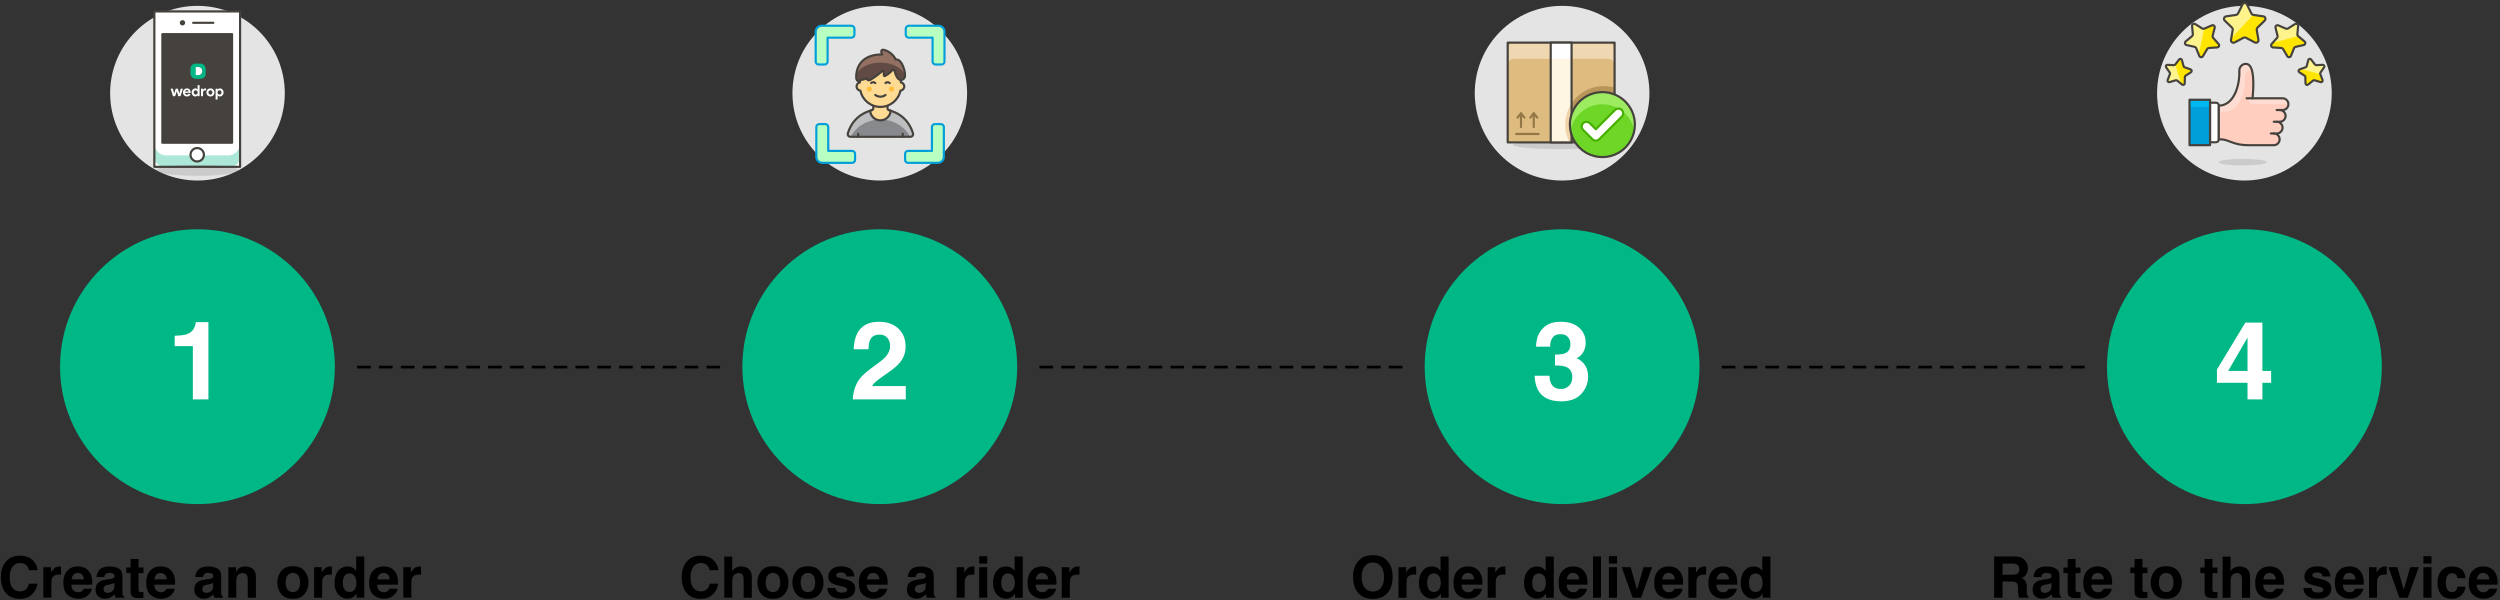
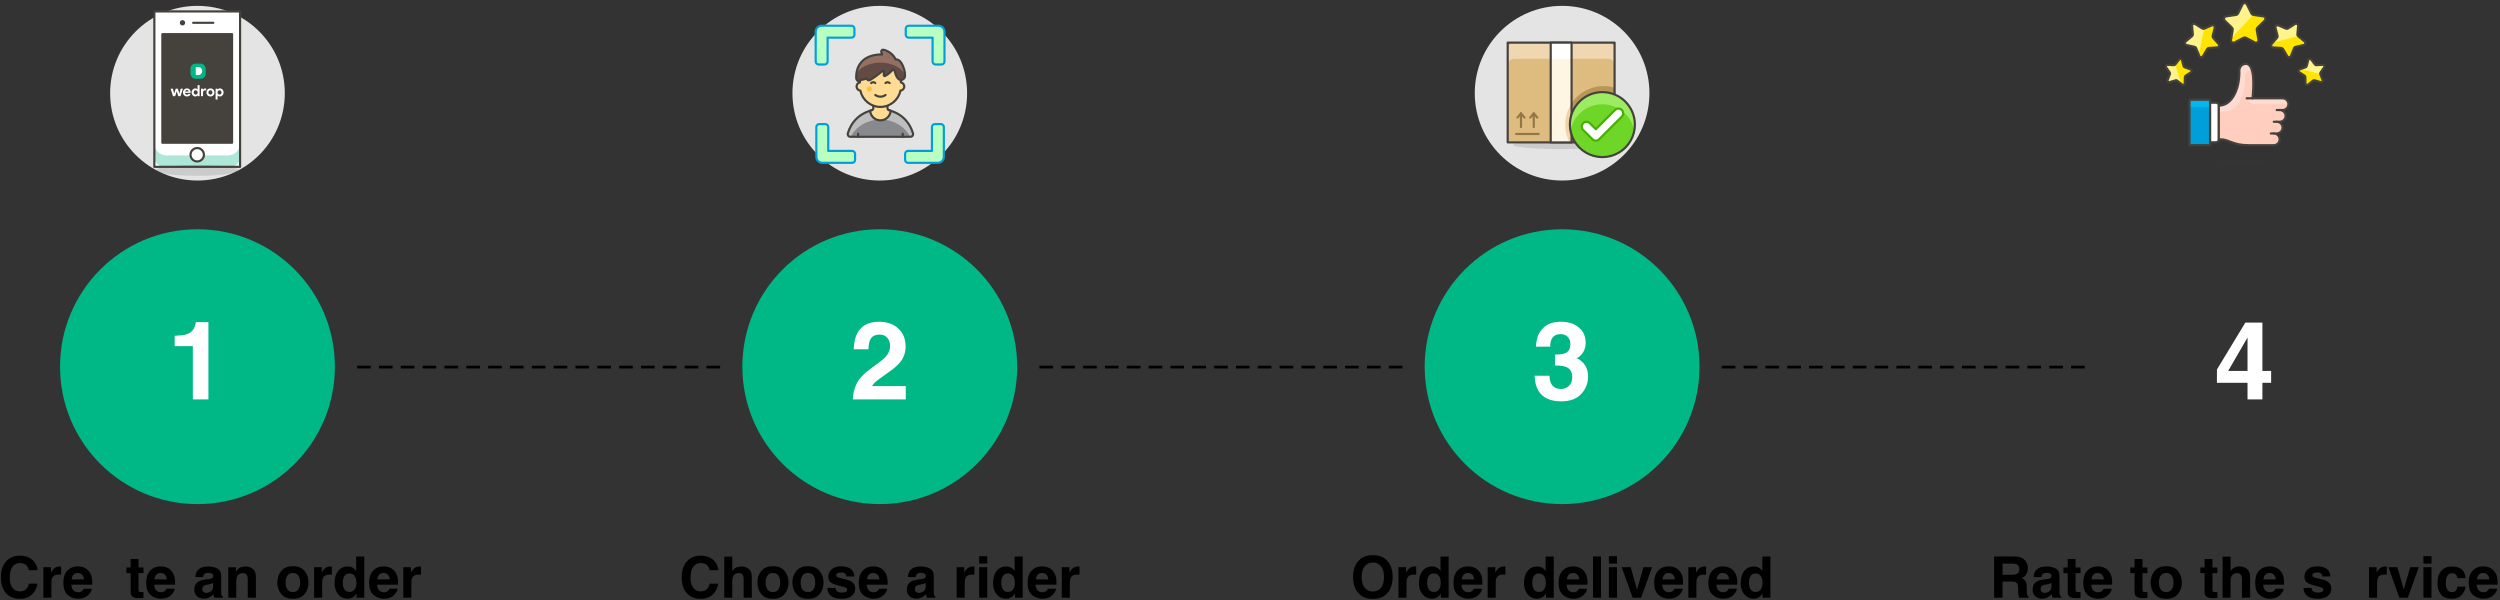
<svg xmlns="http://www.w3.org/2000/svg" width="916px" height="220px" viewBox="0 0 916 220" version="1.1">
  <rect x="0" y="0" width="916" height="220" fill="#333333" stroke="none" />
  <title>Group 23</title>
  <g id="Page-1" stroke="none" stroke-width="1" fill="none" fill-rule="evenodd">
    <g id="Group-23" transform="translate(0.332, 1.127)">
      <g id="Group" transform="translate(40.019, 1.02)">
        <path d="M0,32 C0,49.673 14.327,64 32,64 C49.673,64 64,49.673 64,32 C64,14.327 49.673,0 32,0 C14.327,0 0,14.327 0,32 Z" id="Path" fill="#E4E4E4" fill-rule="nonzero" />
        <polygon id="Path" fill="#FFFFFF" fill-rule="nonzero" points="16.201 2.034 47.617 2.034 47.617 58.975 16.201 58.975" />
        <path d="M47.617,55.375 C47.617,57.363 46.005,58.975 44.017,58.975 L19.801,58.975 C17.813,58.975 16.201,57.363 16.201,55.375 L16.201,50.385 C16.202,52.824 18.18,54.8 20.619,54.8 L43.2,54.8 C45.64,54.8 47.618,52.822 47.618,50.382 L47.617,55.375 Z" id="Path" fill="#00B786" fill-rule="nonzero" opacity="0.326" />
        <polygon id="Path" stroke="#45413C" stroke-width="0.8" stroke-linecap="round" stroke-linejoin="round" points="16.201 2.034 47.617 2.034 47.617 58.975 16.201 58.975" />
        <polygon id="Path" stroke="#45413C" stroke-width="0.8" fill="#45413C" fill-rule="nonzero" stroke-linecap="round" stroke-linejoin="round" points="19.146 10.378 44.672 10.378 44.672 50.139 19.146 50.139" />
        <g id="Group-5" transform="translate(21.87, 21.166)">
          <g id="wedrop" transform="translate(0.328, 7.888)" fill="#FFFFFF" fill-rule="nonzero">
            <path d="M0.113,1.28 L0.703,1.28 C0.755,1.28 0.8,1.314 0.813,1.364 L1.249,3.018 L1.249,3.018 L1.289,3.018 L1.813,1.359 C1.828,1.312 1.872,1.28 1.921,1.28 L2.52,1.28 C2.569,1.28 2.613,1.312 2.628,1.359 L3.158,3.018 L3.158,3.018 L3.197,3.018 L3.628,1.364 C3.641,1.315 3.686,1.28 3.738,1.28 L4.316,1.28 C4.379,1.28 4.429,1.33 4.429,1.393 C4.429,1.405 4.428,1.416 4.424,1.428 L3.607,3.976 C3.592,4.023 3.549,4.055 3.5,4.055 L2.867,4.055 C2.817,4.055 2.774,4.023 2.759,3.976 L2.229,2.305 L2.229,2.305 L2.189,2.305 L1.659,3.976 C1.644,4.023 1.601,4.055 1.551,4.055 L0.93,4.055 C0.881,4.055 0.837,4.023 0.822,3.976 L0.005,1.428 C-0.014,1.368 0.019,1.304 0.079,1.285 C0.09,1.282 0.102,1.28 0.113,1.28 Z M7.194,3.498 C7.046,3.708 6.898,3.854 6.751,3.936 C6.534,4.075 6.268,4.145 5.955,4.145 C5.744,4.145 5.548,4.108 5.369,4.035 C5.19,3.961 5.034,3.858 4.902,3.726 C4.77,3.594 4.667,3.438 4.593,3.259 C4.519,3.08 4.483,2.882 4.483,2.667 C4.483,2.467 4.519,2.277 4.59,2.098 C4.662,1.919 4.762,1.762 4.89,1.628 C5.019,1.494 5.171,1.387 5.346,1.308 C5.522,1.229 5.715,1.189 5.927,1.189 C6.149,1.189 6.348,1.226 6.521,1.3 C6.695,1.373 6.84,1.475 6.957,1.605 C7.074,1.736 7.163,1.889 7.223,2.067 C7.284,2.244 7.314,2.437 7.314,2.645 C7.314,2.671 7.314,2.694 7.314,2.712 C7.31,2.735 7.308,2.756 7.308,2.775 C7.305,2.794 7.303,2.814 7.303,2.837 L5.213,2.837 C5.228,2.95 5.259,3.048 5.307,3.129 C5.354,3.21 5.412,3.278 5.482,3.333 C5.552,3.387 5.628,3.427 5.711,3.451 C5.795,3.476 5.879,3.488 5.966,3.488 C6.136,3.488 6.277,3.45 6.388,3.372 C6.449,3.33 6.519,3.257 6.598,3.153 C6.631,3.112 6.689,3.099 6.736,3.122 L7.154,3.33 C7.21,3.358 7.232,3.426 7.204,3.482 C7.201,3.488 7.198,3.493 7.194,3.498 Z M6.595,2.31 C6.591,2.261 6.575,2.207 6.547,2.146 C6.518,2.086 6.477,2.029 6.422,1.976 C6.367,1.923 6.299,1.88 6.218,1.846 C6.137,1.812 6.04,1.795 5.927,1.795 C5.768,1.795 5.628,1.84 5.508,1.931 C5.387,2.022 5.302,2.148 5.253,2.31 L6.595,2.31 Z M9.885,3.72 L9.84,3.72 C9.772,3.837 9.666,3.938 9.523,4.021 C9.379,4.104 9.202,4.145 8.99,4.145 C8.813,4.145 8.644,4.108 8.483,4.035 C8.323,3.961 8.181,3.859 8.059,3.729 C7.936,3.599 7.839,3.443 7.767,3.262 C7.695,3.081 7.659,2.882 7.659,2.667 C7.659,2.452 7.695,2.254 7.767,2.073 C7.839,1.891 7.936,1.736 8.059,1.605 C8.181,1.475 8.323,1.373 8.483,1.3 C8.644,1.226 8.813,1.189 8.99,1.189 C9.202,1.189 9.379,1.231 9.523,1.314 C9.666,1.397 9.772,1.497 9.84,1.614 L9.84,1.218 L9.84,0.113 C9.84,0.051 9.89,1.9190141e-16 9.953,0 L10.468,0 C10.531,-2.53679559e-17 10.581,0.051 10.581,0.113 L10.581,3.941 C10.581,4.004 10.531,4.055 10.468,4.055 L9.998,4.055 C9.936,4.055 9.885,4.004 9.885,3.941 L9.885,3.72 L9.885,3.72 Z M9.143,3.46 C9.241,3.46 9.335,3.442 9.423,3.406 C9.512,3.37 9.59,3.318 9.658,3.25 C9.726,3.182 9.781,3.099 9.823,3.001 C9.864,2.903 9.885,2.792 9.885,2.667 C9.885,2.543 9.864,2.431 9.823,2.333 C9.781,2.235 9.726,2.152 9.658,2.084 C9.59,2.016 9.512,1.964 9.423,1.928 C9.335,1.892 9.241,1.874 9.143,1.874 C9.045,1.874 8.952,1.893 8.863,1.931 C8.774,1.969 8.696,2.022 8.628,2.09 C8.56,2.158 8.505,2.241 8.464,2.339 C8.422,2.437 8.401,2.546 8.401,2.667 C8.401,2.788 8.422,2.897 8.464,2.996 C8.505,3.094 8.56,3.177 8.628,3.245 C8.696,3.313 8.774,3.366 8.863,3.403 C8.952,3.441 9.045,3.46 9.143,3.46 Z M11.216,1.28 L11.686,1.28 C11.748,1.28 11.799,1.33 11.799,1.393 L11.799,1.665 L11.799,1.665 L11.844,1.665 C11.878,1.597 11.924,1.535 11.98,1.478 C12.037,1.421 12.1,1.372 12.17,1.331 C12.24,1.289 12.315,1.257 12.396,1.234 C12.478,1.212 12.558,1.201 12.637,1.201 C12.735,1.201 12.819,1.21 12.889,1.229 C12.914,1.236 12.943,1.246 12.976,1.26 C13.028,1.282 13.056,1.34 13.04,1.395 L12.904,1.858 C12.887,1.918 12.825,1.953 12.764,1.936 C12.763,1.935 12.762,1.935 12.761,1.934 C12.745,1.929 12.731,1.925 12.719,1.923 C12.664,1.909 12.597,1.903 12.518,1.903 C12.416,1.903 12.324,1.923 12.241,1.962 C12.158,2.002 12.087,2.057 12.028,2.129 C11.97,2.201 11.925,2.285 11.892,2.381 C11.86,2.477 11.844,2.582 11.844,2.695 L11.844,3.941 C11.844,4.004 11.794,4.055 11.731,4.055 L11.216,4.055 C11.153,4.055 11.102,4.004 11.102,3.941 L11.102,1.393 C11.102,1.33 11.153,1.28 11.216,1.28 Z M14.551,1.189 C14.766,1.189 14.964,1.226 15.143,1.3 C15.322,1.373 15.477,1.475 15.607,1.605 C15.737,1.736 15.839,1.891 15.913,2.073 C15.987,2.254 16.023,2.452 16.023,2.667 C16.023,2.882 15.987,3.081 15.913,3.262 C15.839,3.443 15.737,3.599 15.607,3.729 C15.477,3.859 15.322,3.961 15.143,4.035 C14.964,4.108 14.766,4.145 14.551,4.145 C14.336,4.145 14.139,4.108 13.959,4.035 C13.78,3.961 13.625,3.859 13.495,3.729 C13.365,3.599 13.263,3.443 13.189,3.262 C13.116,3.081 13.079,2.882 13.079,2.667 C13.079,2.452 13.116,2.254 13.189,2.073 C13.263,1.891 13.365,1.736 13.495,1.605 C13.625,1.475 13.78,1.373 13.959,1.3 C14.139,1.226 14.336,1.189 14.551,1.189 Z M14.551,3.46 C14.645,3.46 14.737,3.442 14.826,3.406 C14.914,3.37 14.993,3.318 15.061,3.25 C15.129,3.182 15.183,3.099 15.222,3.001 C15.262,2.903 15.282,2.792 15.282,2.667 C15.282,2.543 15.262,2.431 15.222,2.333 C15.183,2.235 15.129,2.152 15.061,2.084 C14.993,2.016 14.914,1.964 14.826,1.928 C14.737,1.892 14.645,1.874 14.551,1.874 C14.453,1.874 14.36,1.892 14.274,1.928 C14.187,1.964 14.109,2.016 14.041,2.084 C13.974,2.152 13.92,2.235 13.88,2.333 C13.84,2.431 13.821,2.543 13.821,2.667 C13.821,2.792 13.84,2.903 13.88,3.001 C13.92,3.099 13.974,3.182 14.041,3.25 C14.109,3.318 14.187,3.37 14.274,3.406 C14.36,3.442 14.453,3.46 14.551,3.46 Z M16.561,1.28 L17.031,1.28 C17.094,1.28 17.145,1.33 17.145,1.393 L17.145,1.614 L17.145,1.614 L17.19,1.614 C17.258,1.497 17.364,1.397 17.507,1.314 C17.651,1.231 17.828,1.189 18.039,1.189 C18.217,1.189 18.386,1.226 18.546,1.3 C18.707,1.373 18.848,1.475 18.971,1.605 C19.094,1.736 19.191,1.891 19.263,2.073 C19.334,2.254 19.37,2.452 19.37,2.667 C19.37,2.882 19.334,3.081 19.263,3.262 C19.191,3.443 19.094,3.599 18.971,3.729 C18.848,3.859 18.707,3.961 18.546,4.035 C18.386,4.108 18.217,4.145 18.039,4.145 C17.828,4.145 17.651,4.104 17.507,4.021 C17.364,3.938 17.258,3.837 17.19,3.72 L17.19,4.117 L17.19,5.164 C17.19,5.227 17.139,5.278 17.077,5.278 L16.561,5.278 C16.499,5.278 16.448,5.227 16.448,5.164 L16.448,1.393 C16.448,1.33 16.499,1.28 16.561,1.28 Z M17.886,3.46 C17.985,3.46 18.078,3.441 18.167,3.403 C18.256,3.366 18.334,3.313 18.402,3.245 C18.47,3.177 18.525,3.094 18.566,2.996 C18.608,2.897 18.628,2.788 18.628,2.667 C18.628,2.546 18.608,2.437 18.566,2.339 C18.525,2.241 18.47,2.158 18.402,2.09 C18.334,2.022 18.256,1.969 18.167,1.931 C18.078,1.893 17.985,1.874 17.886,1.874 C17.788,1.874 17.695,1.892 17.606,1.928 C17.517,1.964 17.439,2.016 17.371,2.084 C17.303,2.152 17.248,2.235 17.207,2.333 C17.165,2.431 17.145,2.543 17.145,2.667 C17.145,2.792 17.165,2.903 17.207,3.001 C17.248,3.099 17.303,3.182 17.371,3.25 C17.439,3.318 17.517,3.37 17.606,3.406 C17.695,3.442 17.788,3.46 17.886,3.46 Z" id="Combined-Shape" />
          </g>
          <g id="Group-2" transform="translate(7.579, 0)">
            <rect id="Rectangle" fill="#00B786" x="0" y="0" width="5.55" height="5.55" rx="1.812" />
            <path d="M2.265,4.19 L2.265,1.359 L3.16,1.359 C3.607,1.359 3.966,1.495 4.237,1.766 C4.508,2.038 4.643,2.393 4.643,2.831 C4.643,3.273 4.508,3.629 4.237,3.899 C3.966,4.169 3.607,4.19 3.16,4.19 L2.265,4.19 Z" id="Path" fill="#000000" fill-rule="nonzero" opacity="0.153" />
            <path d="M1.925,4.19 L1.925,1.246 L2.82,1.246 C3.267,1.246 3.626,1.382 3.897,1.653 C4.168,1.924 4.304,2.279 4.304,2.718 C4.304,3.16 4.168,3.515 3.897,3.785 C3.626,4.055 3.267,4.19 2.82,4.19 L1.925,4.19 Z" id="Path-Copy" fill="#FFFFFF" fill-rule="nonzero" />
          </g>
        </g>
        <path d="M29.454,54.557 C29.454,55.912 30.553,57.011 31.909,57.011 C33.264,57.011 34.363,55.912 34.363,54.557 C34.363,53.201 33.264,52.102 31.909,52.102 C30.553,52.102 29.454,53.201 29.454,54.557 Z" id="Path" stroke="#45413C" stroke-width="0.8" fill="#FFFFFF" fill-rule="nonzero" stroke-linecap="round" stroke-linejoin="round" />
        <line x1="30.436" y1="6.206" x2="37.799" y2="6.206" id="Path" stroke="#45413C" stroke-width="0.8" stroke-linecap="round" stroke-linejoin="round" />
        <path d="M25.528,6.206 C25.528,6.748 25.967,7.187 26.51,7.187 C27.052,7.187 27.491,6.748 27.491,6.206 C27.491,5.663 27.052,5.224 26.51,5.224 C25.967,5.224 25.528,5.663 25.528,6.206 Z" id="Path" fill="#45413C" fill-rule="nonzero" />
        <path d="M16.804,60.262 C16.804,60.982 19.683,61.647 24.356,62.006 C29.03,62.366 34.788,62.366 39.461,62.006 C44.135,61.647 47.014,60.982 47.014,60.262 C47.014,59.543 44.135,58.878 39.461,58.519 C34.788,58.159 29.03,58.159 24.356,58.519 C19.683,58.878 16.804,59.543 16.804,60.262 Z" id="Path" fill="#45413C" fill-rule="nonzero" opacity="0.15" />
      </g>
      <g id="Group-22" transform="translate(21.668, 82.873)">
        <circle id="Oval" fill="#00B786" cx="50.351" cy="50.351" r="50.351" />
        <g id="1" transform="translate(42.001, 34.03)" fill="#FFFFFF" fill-rule="nonzero">
          <path d="M12.363,28.32 L6.66,28.32 L6.66,8.789 L0,8.789 L0,5 C1.758,4.922 2.988,4.805 3.691,4.648 C4.811,4.401 5.723,3.906 6.426,3.164 C6.908,2.656 7.272,1.979 7.52,1.133 C7.663,0.625 7.734,0.247 7.734,0 L12.363,0 L12.363,28.32 Z" id="Path" />
        </g>
      </g>
      <g id="Group-22-Copy" transform="translate(271.668, 82.873)">
        <circle id="Oval" fill="#00B786" cx="50.351" cy="50.351" r="50.351" />
        <g id="2" transform="translate(40.478, 33.894)" fill="#FFFFFF" fill-rule="nonzero">
          <path d="M12.656,5.898 C11.992,5.104 11.042,4.707 9.805,4.707 C8.112,4.707 6.96,5.339 6.348,6.602 C5.996,7.331 5.788,8.49 5.723,10.078 L0.312,10.078 C0.404,7.669 0.84,5.723 1.621,4.238 C3.105,1.413 5.742,0 9.531,0 C12.526,0 14.909,0.83 16.68,2.49 C18.451,4.15 19.336,6.348 19.336,9.082 C19.336,11.178 18.711,13.04 17.461,14.668 C16.641,15.749 15.293,16.953 13.418,18.281 L11.191,19.863 C9.798,20.853 8.844,21.569 8.33,22.012 C7.816,22.454 7.383,22.969 7.031,23.555 L19.395,23.555 L19.395,28.457 L0,28.457 C0.052,26.426 0.488,24.57 1.309,22.891 C2.103,21.003 3.978,19.004 6.934,16.895 C9.499,15.059 11.159,13.743 11.914,12.949 C13.073,11.712 13.652,10.358 13.652,8.887 C13.652,7.689 13.32,6.693 12.656,5.898 Z" id="Path" />
        </g>
      </g>
      <g id="Group-22-Copy-2" transform="translate(521.668, 82.873)">
        <circle id="Oval" fill="#00B786" cx="50.351" cy="50.351" r="50.351" />
        <g id="3" transform="translate(40.282, 33.894)" fill="#FFFFFF" fill-rule="nonzero">
          <path d="M6.602,5.781 C5.977,6.615 5.677,7.728 5.703,9.121 L0.508,9.121 C0.56,7.715 0.801,6.38 1.23,5.117 C1.686,4.01 2.402,2.988 3.379,2.051 C4.108,1.387 4.974,0.879 5.977,0.527 C6.979,0.176 8.21,0 9.668,0 C12.376,0 14.561,0.7 16.221,2.1 C17.881,3.499 18.711,5.378 18.711,7.734 C18.711,9.401 18.216,10.807 17.227,11.953 C16.602,12.669 15.951,13.158 15.273,13.418 C15.781,13.418 16.51,13.854 17.461,14.727 C18.88,16.042 19.59,17.839 19.59,20.117 C19.59,22.513 18.76,24.619 17.1,26.436 C15.439,28.252 12.982,29.16 9.727,29.16 C5.716,29.16 2.93,27.852 1.367,25.234 C0.547,23.841 0.091,22.018 0,19.766 L5.469,19.766 C5.469,20.898 5.651,21.836 6.016,22.578 C6.693,23.945 7.923,24.629 9.707,24.629 C10.801,24.629 11.755,24.255 12.568,23.506 C13.382,22.757 13.789,21.68 13.789,20.273 C13.789,18.411 13.034,17.168 11.523,16.543 C10.664,16.191 9.31,16.016 7.461,16.016 L7.461,12.031 C9.271,12.005 10.534,11.829 11.25,11.504 C12.487,10.957 13.105,9.85 13.105,8.184 C13.105,7.103 12.79,6.224 12.158,5.547 C11.527,4.87 10.638,4.531 9.492,4.531 C8.177,4.531 7.214,4.948 6.602,5.781 Z" id="Path" />
        </g>
      </g>
      <g id="Group-22-Copy-3" transform="translate(771.668, 82.873)">
-         <circle id="Oval" fill="#00B786" cx="50.351" cy="50.351" r="50.351" />
        <g id="4" transform="translate(40.282, 34.206)" fill="#FFFFFF" fill-rule="nonzero">
          <path d="M19.863,17.695 L19.863,22.051 L16.66,22.051 L16.66,28.145 L11.211,28.145 L11.211,22.051 L0,22.051 L0,17.188 L10.41,0 L16.66,0 L16.66,17.695 L19.863,17.695 Z M4.121,17.695 L11.211,17.695 L11.211,5.469 L4.121,17.695 Z" id="Shape" />
        </g>
      </g>
      <line x1="131.019" y1="133.373" x2="263.019" y2="133.373" id="Line-4" stroke="#000000" stroke-linecap="square" stroke-dasharray="4" />
      <line x1="381.019" y1="133.373" x2="513.019" y2="133.373" id="Line-4-Copy" stroke="#000000" stroke-linecap="square" stroke-dasharray="4" />
      <line x1="631.019" y1="133.373" x2="763.019" y2="133.373" id="Line-4-Copy-2" stroke="#000000" stroke-linecap="square" stroke-dasharray="4" />
      <g id="Group" transform="translate(290.019, 1.02)">
        <path d="M0,32 C0,49.673 14.327,64 32,64 C49.673,64 64,49.673 64,32 C64,14.327 49.673,0 32,0 C14.327,0 0,14.327 0,32 Z" id="Path" fill="#E4E4E4" fill-rule="nonzero" />
        <path d="M42.606,7.284 C42.003,7.284 41.514,7.773 41.514,8.376 L41.514,10.56 C41.514,11.163 42.003,11.652 42.606,11.652 L51.342,11.652 L51.342,20.388 C51.342,20.991 51.831,21.48 52.434,21.48 L54.618,21.48 C54.907,21.48 55.185,21.365 55.39,21.16 C55.595,20.955 55.71,20.678 55.71,20.388 L55.71,9.468 C55.71,8.262 54.732,7.284 53.526,7.284 L42.606,7.284 Z" id="Path" stroke="#009FD9" stroke-width="0.8" fill="#B8FFC2" fill-rule="nonzero" stroke-linecap="round" stroke-linejoin="round" />
        <path d="M42.37,57.52 C42.08,57.52 41.802,57.404 41.598,57.198 C41.393,56.993 41.279,56.714 41.28,56.424 L41.28,54.24 C41.28,53.637 41.769,53.148 42.372,53.148 L51.108,53.148 L51.108,44.412 C51.108,43.809 51.597,43.32 52.2,43.32 L54.384,43.32 C54.987,43.32 55.476,43.809 55.476,44.412 L55.476,55.332 C55.476,55.911 55.246,56.467 54.836,56.876 C54.427,57.286 53.871,57.516 53.292,57.516 L42.37,57.52 Z" id="Path" stroke="#009FD9" stroke-width="0.8" fill="#B8FFC2" fill-rule="nonzero" stroke-linecap="round" stroke-linejoin="round" />
        <path d="M21.622,7.284 C22.225,7.284 22.714,7.773 22.714,8.376 L22.714,10.56 C22.714,11.163 22.225,11.652 21.622,11.652 L12.886,11.652 L12.886,20.388 C12.886,20.991 12.397,21.48 11.794,21.48 L9.61,21.48 C9.321,21.48 9.043,21.365 8.838,21.16 C8.633,20.955 8.518,20.678 8.518,20.388 L8.518,9.468 C8.518,8.262 9.496,7.284 10.702,7.284 L21.622,7.284 Z" id="Path" stroke="#009FD9" stroke-width="0.8" fill="#B8FFC2" fill-rule="nonzero" stroke-linecap="round" stroke-linejoin="round" />
        <path d="M21.858,57.52 C22.461,57.52 22.95,57.031 22.95,56.428 L22.95,54.24 C22.95,53.95 22.835,53.673 22.63,53.468 C22.425,53.263 22.147,53.148 21.858,53.148 L13.12,53.148 L13.12,44.412 C13.12,43.809 12.631,43.32 12.028,43.32 L9.844,43.32 C9.241,43.32 8.752,43.809 8.752,44.412 L8.752,55.332 C8.752,55.911 8.982,56.467 9.392,56.876 C9.801,57.286 10.357,57.516 10.936,57.516 L21.858,57.52 Z" id="Path" stroke="#009FD9" stroke-width="0.8" fill="#B8FFC2" fill-rule="nonzero" stroke-linecap="round" stroke-linejoin="round" />
        <path d="M44.181,46.733 C41.797,38.88 34.626,37.824 32.231,37.824 C29.837,37.824 22.666,38.88 20.282,46.733 C20.193,47.026 20.248,47.343 20.43,47.589 C20.613,47.835 20.9,47.98 21.206,47.98 L43.257,47.98 C43.563,47.98 43.85,47.835 44.033,47.589 C44.215,47.343 44.27,47.026 44.181,46.733 L44.181,46.733 Z" id="Path" fill="#87898C" fill-rule="nonzero" />
        <path d="M21.206,47.98 L21.318,47.98 C24.303,42.412 30.118,41.592 32.231,41.592 C34.344,41.592 40.16,42.412 43.144,47.98 L43.257,47.98 C43.563,47.98 43.85,47.835 44.033,47.589 C44.215,47.343 44.27,47.026 44.181,46.733 C41.797,38.88 34.626,37.824 32.231,37.824 C29.837,37.824 22.666,38.88 20.282,46.733 C20.193,47.026 20.248,47.343 20.43,47.589 C20.613,47.835 20.9,47.98 21.206,47.98 L21.206,47.98 Z" id="Path" fill="#BDBEC0" fill-rule="nonzero" />
        <path d="M44.181,46.733 C41.797,38.88 34.626,37.824 32.231,37.824 C29.837,37.824 22.666,38.88 20.282,46.733 C20.193,47.026 20.248,47.343 20.43,47.589 C20.613,47.835 20.9,47.98 21.206,47.98 L43.257,47.98 C43.563,47.98 43.85,47.835 44.033,47.589 C44.215,47.343 44.27,47.026 44.181,46.733 L44.181,46.733 Z" id="Path" stroke="#45413C" stroke-width="0.8" stroke-linecap="round" stroke-linejoin="round" />
        <line x1="40.399" y1="47.98" x2="40.399" y2="46.855" id="Path" stroke="#45413C" stroke-width="0.8" stroke-linecap="round" stroke-linejoin="round" />
        <line x1="24.074" y1="47.98" x2="24.074" y2="46.855" id="Path" stroke="#45413C" stroke-width="0.8" stroke-linecap="round" stroke-linejoin="round" />
        <path d="M35.428,38.267 C35.076,38.175 34.831,37.857 34.831,37.494 L34.831,33.321 L29.631,33.321 L29.631,37.494 C29.631,37.857 29.386,38.175 29.035,38.267 C28.848,38.316 28.657,38.37 28.464,38.427 C28.597,40.41 30.244,41.951 32.232,41.951 C34.219,41.951 35.867,40.41 35.999,38.427 C35.806,38.37 35.615,38.316 35.428,38.267 L35.428,38.267 Z" id="Path" stroke="#45413C" stroke-width="0.8" fill="#FFDB94" fill-rule="nonzero" stroke-linecap="round" stroke-linejoin="round" />
        <path d="M40.972,29.533 C40.966,28.8 40.443,28.172 39.723,28.034 L39.723,27.035 C39.723,22.897 36.369,19.543 32.231,19.543 C28.093,19.543 24.739,22.897 24.739,27.035 L24.739,28.034 C23.986,28.176 23.454,28.853 23.494,29.618 C23.535,30.384 24.135,31.001 24.899,31.062 C25.625,34.535 28.686,37.023 32.234,37.023 C35.781,37.023 38.842,34.535 39.568,31.062 C40.36,30.989 40.967,30.328 40.972,29.533 L40.972,29.533 Z" id="Path" stroke="#45413C" stroke-width="0.8" fill="#FFDB94" fill-rule="nonzero" stroke-linecap="round" stroke-linejoin="round" />
        <path d="M27.237,30.469 C27.237,30.986 27.656,31.406 28.174,31.406 C28.691,31.406 29.11,30.986 29.11,30.469 C29.11,29.951 28.691,29.532 28.174,29.532 C27.656,29.532 27.237,29.951 27.237,30.469 L27.237,30.469 Z" id="Path" fill="#FFBE3D" fill-rule="nonzero" />
-         <path d="M35.353,30.469 C35.353,30.803 35.531,31.113 35.821,31.28 C36.111,31.447 36.468,31.447 36.758,31.28 C37.048,31.113 37.226,30.803 37.226,30.469 C37.226,29.951 36.807,29.532 36.29,29.532 C35.772,29.532 35.353,29.951 35.353,30.469 L35.353,30.469 Z" id="Path" fill="#FFBE3D" fill-rule="nonzero" />
        <path d="M35.607,28.284 C35.408,28.085 35.138,27.972 34.856,27.972 C34.574,27.972 34.303,28.085 34.104,28.284" id="Path" stroke="#45413C" stroke-width="0.8" stroke-linecap="round" stroke-linejoin="round" />
        <path d="M28.856,28.284 C29.055,28.085 29.325,27.973 29.607,27.973 C29.889,27.973 30.159,28.085 30.358,28.284" id="Path" stroke="#45413C" stroke-width="0.8" stroke-linecap="round" stroke-linejoin="round" />
        <path d="M34.104,32.654 C32.994,33.487 31.468,33.487 30.358,32.654" id="Path" stroke="#45413C" stroke-width="0.8" stroke-linecap="round" stroke-linejoin="round" />
        <path d="M41.238,25.729 C41.191,26.532 40.527,27.159 39.723,27.16 C38.464,27.16 37.769,25.183 37.449,23.889 C37.4,23.693 37.248,23.539 37.052,23.489 C36.857,23.439 36.65,23.5 36.513,23.649 C35.774,24.466 34.904,25.155 33.94,25.689 C33.843,25.74 33.726,25.738 33.632,25.681 C33.538,25.625 33.48,25.523 33.48,25.414 L33.48,24.09 C33.48,23.969 33.41,23.858 33.3,23.807 C33.19,23.755 33.06,23.772 32.966,23.85 C31.541,25.095 30.011,26.216 28.394,27.2 C28.156,27.338 27.862,27.338 27.624,27.201 C27.385,27.064 27.237,26.81 27.237,26.534 C26.455,26.908 25.605,27.121 24.739,27.159 L24.739,27.783 C23.997,27.783 23.39,27.193 23.368,26.452 C23.232,22.034 25.669,17.794 32.856,17.794 L32.562,16.914 C32.488,16.691 32.54,16.444 32.699,16.27 C32.858,16.096 33.098,16.02 33.328,16.074 C35.305,16.519 36.97,17.843 37.85,19.668 C37.85,19.668 39.723,19.043 40.97,23.414 C41.192,24.164 41.282,24.947 41.238,25.729 L41.238,25.729 Z" id="Path" fill="#614B44" fill-rule="nonzero" />
        <path d="M23.432,24.893 C24.743,22.5 28.188,20.792 32.232,20.792 C36.526,20.792 40.146,22.719 41.25,25.346 C41.251,24.692 41.158,24.041 40.973,23.414 C39.724,19.044 37.853,19.668 37.853,19.668 C36.973,17.843 35.307,16.519 33.33,16.074 C33.101,16.02 32.86,16.096 32.701,16.27 C32.543,16.444 32.49,16.691 32.565,16.914 L32.858,17.794 C26.522,17.795 23.878,21.088 23.432,24.893 L23.432,24.893 Z" id="Path" fill="#947063" fill-rule="nonzero" />
        <path d="M41.238,25.729 C41.191,26.532 40.527,27.159 39.723,27.16 L39.723,27.16 C38.464,27.16 37.769,25.183 37.449,23.889 C37.4,23.693 37.248,23.539 37.052,23.489 C36.857,23.439 36.65,23.5 36.513,23.649 C35.774,24.466 34.904,25.155 33.94,25.689 C33.843,25.74 33.726,25.738 33.632,25.681 C33.538,25.625 33.48,25.523 33.48,25.414 L33.48,24.09 C33.48,23.969 33.41,23.858 33.3,23.807 C33.19,23.755 33.06,23.772 32.966,23.85 C31.541,25.095 30.011,26.216 28.394,27.2 C28.156,27.338 27.862,27.338 27.624,27.201 C27.385,27.064 27.237,26.81 27.237,26.534 C26.455,26.908 25.605,27.121 24.739,27.159 L24.739,27.783 C23.997,27.783 23.39,27.193 23.368,26.452 C23.232,22.034 25.669,17.794 32.856,17.794 L32.562,16.914 C32.488,16.691 32.54,16.444 32.699,16.27 C32.858,16.096 33.098,16.02 33.328,16.074 C35.305,16.519 36.97,17.843 37.85,19.668 C37.85,19.668 39.723,19.043 40.97,23.414 C41.192,24.164 41.282,24.947 41.238,25.729 L41.238,25.729 Z" id="Path" stroke="#45413C" stroke-width="0.8" stroke-linecap="round" stroke-linejoin="round" />
      </g>
      <g id="Group" transform="translate(540.019, 1.02)">
        <path d="M0,32 C0,49.673 14.327,64 32,64 C49.673,64 64,49.673 64,32 C64,14.327 49.673,0 32,0 C14.327,0 0,14.327 0,32 Z" id="Path" fill="#E4E4E4" fill-rule="nonzero" />
        <path d="M14.014,50.956 C14.014,51.5 17.377,52.002 22.834,52.274 C28.292,52.546 35.017,52.546 40.474,52.274 C45.932,52.002 49.294,51.5 49.294,50.956 C49.294,50.116 41.397,49.434 31.654,49.434 C21.912,49.434 14.014,50.116 14.014,50.956 Z" id="Path" fill="#45413C" fill-rule="nonzero" opacity="0.15" />
        <polygon id="Path" fill="#DEBB7E" fill-rule="nonzero" points="12.073 13.474 51.237 13.474 51.237 50.025 12.073 50.025" />
        <path d="M35.476,35.75 L35.476,50.025 L48.814,50.025 C49.457,50.025 50.074,49.769 50.528,49.314 C50.982,48.86 51.237,48.243 51.236,47.6 L51.236,29.966 C45.282,28.219 38.886,30.566 35.476,35.75 L35.476,35.75 Z" id="Path" fill="#B89558" fill-rule="nonzero" />
        <path d="M51.236,15.895 C51.236,14.558 50.152,13.474 48.814,13.474 L14.494,13.474 C13.157,13.474 12.073,14.558 12.073,15.895 L12.073,21.809 C12.073,20.471 13.157,19.387 14.494,19.387 L48.814,19.387 C50.152,19.387 51.236,20.471 51.236,21.809 L51.236,15.895 Z" id="Path" fill="#F7E5C6" fill-rule="nonzero" opacity="0.7" />
        <polygon id="Path" stroke="#45413C" stroke-width="0.8" stroke-linecap="round" stroke-linejoin="round" points="12.073 13.474 51.237 13.474 51.237 50.025 12.073 50.025" />
        <line x1="15.159" y1="46.938" x2="23.407" y2="46.938" id="Path" stroke="#947746" stroke-width="0.8" stroke-linecap="round" stroke-linejoin="round" />
        <line x1="16.942" y1="39.394" x2="16.942" y2="44.39" id="Path" stroke="#947746" stroke-width="0.8" stroke-linecap="round" stroke-linejoin="round" />
        <polyline id="Path" stroke="#947746" stroke-width="0.8" stroke-linecap="round" stroke-linejoin="round" points="15.669 40.922 16.942 39.394 18.217 40.922" />
        <line x1="21.624" y1="39.394" x2="21.624" y2="44.39" id="Path" stroke="#947746" stroke-width="0.8" stroke-linecap="round" stroke-linejoin="round" />
        <polyline id="Path" stroke="#947746" stroke-width="0.8" stroke-linecap="round" stroke-linejoin="round" points="20.35 40.922 21.624 39.394 22.898 40.922" />
        <polygon id="Path" fill="#FFF5E3" fill-rule="nonzero" points="27.833 13.474 35.477 13.474 35.477 50.025 27.833 50.025" />
        <path d="M35.476,35.75 C32.658,40.023 32.378,45.487 34.746,50.025 L35.476,50.025 L35.476,35.75 Z" id="Path" fill="#F0D3A8" fill-rule="nonzero" />
        <polygon id="Path" fill="#FFFFFF" fill-rule="nonzero" points="27.833 13.474 35.477 13.474 35.477 19.387 27.833 19.387" />
        <polygon id="Path" stroke="#45413C" stroke-width="0.8" stroke-linecap="round" stroke-linejoin="round" points="27.833 13.474 35.477 13.474 35.477 50.025 27.833 50.025" />
        <path d="M34.856,43.507 C34.856,47.761 37.125,51.692 40.81,53.819 C44.494,55.946 49.033,55.946 52.717,53.819 C56.401,51.692 58.67,47.761 58.67,43.507 C58.67,36.931 53.339,31.6 46.763,31.6 C40.187,31.6 34.856,36.931 34.856,43.507 L34.856,43.507 Z" id="Path" fill="#6DD627" fill-rule="nonzero" />
        <path d="M58.458,45.76 C57.397,40.138 52.485,36.066 46.763,36.066 C41.042,36.066 36.13,40.138 35.069,45.76 C34.166,41.05 36.177,36.258 40.171,33.603 C44.165,30.948 49.362,30.948 53.355,33.603 C57.349,36.258 59.36,41.05 58.458,45.76 Z" id="Path" fill="#9CEB60" fill-rule="nonzero" />
        <path d="M34.856,43.507 C34.856,47.761 37.125,51.692 40.81,53.819 C44.494,55.946 49.033,55.946 52.717,53.819 C56.401,51.692 58.67,47.761 58.67,43.507 C58.67,36.931 53.339,31.6 46.763,31.6 C40.187,31.6 34.856,36.931 34.856,43.507 L34.856,43.507 Z" id="Path" stroke="#45413C" stroke-width="0.8" stroke-linecap="round" stroke-linejoin="round" />
        <path d="M44.355,49.383 C43.895,49.384 43.454,49.201 43.129,48.875 L39.662,45.408 C39.028,44.724 39.048,43.661 39.708,43.003 C40.368,42.344 41.431,42.325 42.114,42.96 L44.354,45.2 L51.412,38.141 C51.85,37.703 52.488,37.532 53.087,37.692 C53.685,37.852 54.152,38.32 54.313,38.918 C54.473,39.516 54.302,40.155 53.864,40.593 L45.581,48.875 C45.256,49.201 44.815,49.384 44.355,49.383 L44.355,49.383 Z" id="Path" stroke="#46B000" stroke-width="0.8" fill="#FFFFFF" fill-rule="nonzero" stroke-linecap="round" stroke-linejoin="round" />
      </g>
      <g id="Group" transform="translate(790.019, 0)">
-         <path d="M0,33.02 C0,50.693 14.327,65.02 32,65.02 C49.673,65.02 64,50.693 64,33.02 C64,15.347 49.673,1.02 32,1.02 C14.327,1.02 0,15.347 0,33.02 Z" id="Path" fill="#E4E4E4" fill-rule="nonzero" />
        <path d="M22.591,58.29 C22.591,58.953 26.531,59.49 31.391,59.49 C36.251,59.49 40.191,58.953 40.191,58.29 C40.191,57.627 36.251,57.09 31.391,57.09 C26.531,57.09 22.591,57.627 22.591,58.29 Z" id="Path" fill="#45413C" fill-rule="nonzero" opacity="0.15" />
        <path d="M19.406,50.996 L21.554,50.996 C22.147,50.996 22.627,50.515 22.627,49.922 L22.627,37.575 C22.627,36.982 22.147,36.501 21.554,36.501 L19.406,36.501 L19.406,50.996 Z" id="Path" stroke="#45413C" stroke-width="0.8" fill="#FFFFFF" fill-rule="nonzero" stroke-linecap="round" stroke-linejoin="round" />
        <path d="M34.974,34.891 C35.374,30.88 35.906,22.276 32.558,22.276 C31.224,22.276 30.142,23.357 30.142,24.692 L30.142,25.496 C30.142,31.402 27.582,37.576 22.627,37.576 L22.622,49.924 L23.256,49.924 C26.352,49.924 27.816,52.071 33.363,52.071 L42.758,52.071 C43.943,52.071 44.905,51.11 44.905,49.924 C44.905,48.738 43.943,47.776 42.758,47.776 L43.831,47.776 C45.017,47.776 45.978,46.815 45.978,45.629 C45.978,44.443 45.017,43.482 43.831,43.482 L44.905,43.482 C45.682,43.497 46.407,43.091 46.8,42.42 C47.192,41.75 47.192,40.919 46.8,40.249 C46.407,39.578 45.682,39.172 44.905,39.187 L45.979,39.187 C47.165,39.187 48.126,38.226 48.126,37.04 C48.126,35.854 47.165,34.892 45.979,34.892 L34.974,34.891 Z" id="Path" fill="#FFCEBF" fill-rule="nonzero" />
        <path d="M45.979,34.891 L33.36,34.891 C33.36,35.46 33.586,36.007 33.989,36.409 C34.392,36.812 34.938,37.038 35.508,37.038 L48.126,37.038 C48.126,35.852 47.165,34.891 45.979,34.891 Z" id="Path" fill="#FFDCD1" fill-rule="nonzero" />
        <path d="M34.714,24.491 C34.06,24.471 33.425,24.717 32.956,25.172 C32.487,25.628 32.222,26.255 32.223,26.909 L32.223,27.709 C32.223,33.614 29.663,39.789 24.703,39.789 L22.623,39.789 L22.623,37.575 C27.578,37.575 30.138,31.402 30.138,25.495 L30.138,24.692 C30.138,23.357 31.22,22.276 32.554,22.276 C33.63,22.276 34.305,23.159 34.714,24.491 L34.714,24.491 Z" id="Path" fill="#FFDCD1" fill-rule="nonzero" />
        <line x1="32.826" y1="34.891" x2="34.974" y2="34.891" id="Path" stroke="#45413C" stroke-width="0.8" stroke-linecap="round" stroke-linejoin="round" />
        <line x1="42.758" y1="47.775" x2="41.684" y2="47.775" id="Path" stroke="#45413C" stroke-width="0.8" stroke-linecap="round" stroke-linejoin="round" />
        <line x1="43.831" y1="43.48" x2="42.758" y2="43.48" id="Path" stroke="#45413C" stroke-width="0.8" stroke-linecap="round" stroke-linejoin="round" />
        <line x1="44.905" y1="39.185" x2="43.831" y2="39.185" id="Path" stroke="#45413C" stroke-width="0.8" stroke-linecap="round" stroke-linejoin="round" />
        <path d="M34.974,34.891 C35.374,30.88 35.906,22.276 32.558,22.276 C31.224,22.276 30.142,23.357 30.142,24.692 L30.142,25.496 C30.142,31.402 27.582,37.576 22.627,37.576 L22.622,49.924 L23.256,49.924 C26.352,49.924 27.816,52.071 33.363,52.071 L42.758,52.071 C43.943,52.071 44.905,51.11 44.905,49.924 C44.905,48.738 43.943,47.776 42.758,47.776 L43.831,47.776 C45.017,47.776 45.978,46.815 45.978,45.629 C45.978,44.443 45.017,43.482 43.831,43.482 L44.905,43.482 C45.682,43.497 46.407,43.091 46.8,42.42 C47.192,41.75 47.192,40.919 46.8,40.249 C46.407,39.578 45.682,39.172 44.905,39.187 L45.979,39.187 C47.165,39.187 48.126,38.226 48.126,37.04 C48.126,35.854 47.165,34.892 45.979,34.892 L34.974,34.891 Z" id="Path" stroke="#45413C" stroke-width="0.8" stroke-linecap="round" stroke-linejoin="round" />
        <polygon id="Path" fill="#009FD9" fill-rule="nonzero" points="11.891 35.428 19.406 35.428 19.406 52.069 11.891 52.069" />
        <path d="M11.891,38.109 L11.891,36.599 C11.891,35.952 12.415,35.428 13.062,35.428 L18.235,35.428 C18.882,35.428 19.406,35.952 19.406,36.599 L19.406,38.109 L11.891,38.109 Z" id="Path" fill="#00B8F0" fill-rule="nonzero" />
        <polygon id="Path" stroke="#45413C" stroke-width="0.8" stroke-linecap="round" stroke-linejoin="round" points="11.891 35.428 19.406 35.428 19.406 52.069 11.891 52.069" />
        <path d="M32.93,0.505 L34.573,3.835 C34.705,4.103 34.961,4.289 35.257,4.332 L38.932,4.866 C39.274,4.916 39.558,5.155 39.665,5.484 C39.772,5.813 39.683,6.174 39.435,6.415 L36.776,9.007 C36.563,9.215 36.465,9.513 36.514,9.807 L37.142,13.467 C37.202,13.808 37.063,14.153 36.783,14.357 C36.503,14.561 36.131,14.588 35.825,14.427 L32.538,12.699 C32.273,12.56 31.957,12.56 31.693,12.699 L28.406,14.429 C28.099,14.591 27.728,14.564 27.448,14.36 C27.168,14.156 27.028,13.81 27.088,13.469 L27.715,9.809 C27.765,9.516 27.667,9.217 27.454,9.009 L24.795,6.417 C24.548,6.176 24.459,5.815 24.565,5.486 C24.672,5.158 24.956,4.918 25.298,4.868 L28.974,4.334 C29.269,4.291 29.525,4.105 29.658,3.837 L31.301,0.508 C31.453,0.197 31.769,0.001 32.114,0 C32.46,-0.001 32.776,0.195 32.93,0.505 L32.93,0.505 Z" id="Path" fill="#FFE500" fill-rule="nonzero" />
        <path d="M27.2,12.817 L27.715,9.811 C27.765,9.518 27.667,9.219 27.454,9.011 L24.795,6.419 C24.548,6.178 24.459,5.817 24.565,5.488 C24.672,5.159 24.956,4.92 25.298,4.87 L28.974,4.336 C29.269,4.293 29.525,4.107 29.658,3.839 L31.301,0.509 C31.454,0.199 31.769,0.003 32.115,0.003 C32.461,0.003 32.777,0.199 32.93,0.509 L34.573,3.839 C34.705,4.107 34.961,4.293 35.257,4.336 L27.2,12.817 Z" id="Path" fill="#FFF48C" fill-rule="nonzero" />
        <path d="M32.93,0.505 L34.573,3.835 C34.705,4.103 34.961,4.289 35.257,4.332 L38.932,4.866 C39.274,4.916 39.558,5.155 39.665,5.484 C39.772,5.813 39.683,6.174 39.435,6.415 L36.776,9.007 C36.563,9.215 36.465,9.513 36.514,9.807 L37.142,13.467 C37.202,13.808 37.063,14.153 36.783,14.357 C36.503,14.561 36.131,14.588 35.825,14.427 L32.538,12.699 C32.273,12.56 31.957,12.56 31.693,12.699 L28.406,14.429 C28.099,14.591 27.728,14.564 27.448,14.36 C27.168,14.156 27.028,13.81 27.088,13.469 L27.715,9.809 C27.765,9.516 27.667,9.217 27.454,9.009 L24.795,6.417 C24.548,6.176 24.459,5.815 24.565,5.486 C24.672,5.158 24.956,4.918 25.298,4.868 L28.974,4.334 C29.269,4.291 29.525,4.105 29.658,3.837 L31.301,0.508 C31.453,0.197 31.769,0.001 32.114,0 C32.46,-0.001 32.776,0.195 32.93,0.505 L32.93,0.505 Z" id="Path" stroke="#45413C" stroke-width="0.8" stroke-linecap="round" stroke-linejoin="round" />
        <path d="M13.977,7.691 L16.574,9.327 C16.783,9.458 17.043,9.479 17.27,9.381 L20.091,8.169 C20.354,8.056 20.657,8.102 20.875,8.288 C21.092,8.473 21.185,8.766 21.115,9.043 L20.362,12.019 C20.3,12.258 20.36,12.512 20.522,12.699 L22.546,15.007 C22.735,15.222 22.785,15.525 22.676,15.789 C22.566,16.053 22.316,16.232 22.031,16.251 L18.968,16.454 C18.721,16.47 18.499,16.607 18.373,16.82 L16.803,19.46 C16.657,19.706 16.384,19.847 16.099,19.825 C15.814,19.803 15.567,19.62 15.461,19.355 L14.324,16.501 C14.232,16.272 14.034,16.103 13.793,16.048 L10.8,15.371 C10.522,15.308 10.303,15.092 10.236,14.814 C10.169,14.537 10.266,14.245 10.485,14.062 L12.844,12.096 C13.034,11.939 13.134,11.697 13.111,11.451 L12.83,8.394 C12.805,8.11 12.942,7.836 13.185,7.687 C13.429,7.538 13.735,7.539 13.977,7.691 L13.977,7.691 Z" id="Path" fill="#FFE500" fill-rule="nonzero" />
        <path d="M15.26,18.843 L14.324,16.501 C14.232,16.272 14.034,16.103 13.793,16.048 L10.8,15.371 C10.522,15.308 10.303,15.092 10.236,14.814 C10.169,14.537 10.266,14.245 10.485,14.062 L12.844,12.096 C13.034,11.939 13.134,11.697 13.111,11.451 L12.83,8.394 C12.804,8.109 12.942,7.835 13.186,7.685 C13.429,7.536 13.737,7.538 13.978,7.691 L16.575,9.327 C16.784,9.458 17.045,9.479 17.272,9.381 L15.26,18.843 Z" id="Path" fill="#FFF48C" fill-rule="nonzero" />
        <path d="M13.977,7.691 L16.574,9.327 C16.783,9.458 17.043,9.479 17.27,9.381 L20.091,8.169 C20.354,8.056 20.657,8.102 20.875,8.288 C21.092,8.473 21.185,8.766 21.115,9.043 L20.362,12.019 C20.3,12.258 20.36,12.512 20.522,12.699 L22.546,15.007 C22.735,15.222 22.785,15.525 22.676,15.789 C22.566,16.053 22.316,16.232 22.031,16.251 L18.968,16.454 C18.721,16.47 18.499,16.607 18.373,16.82 L16.803,19.46 C16.657,19.706 16.384,19.847 16.099,19.825 C15.814,19.803 15.567,19.62 15.461,19.355 L14.324,16.501 C14.232,16.272 14.034,16.103 13.793,16.048 L10.8,15.371 C10.522,15.308 10.303,15.092 10.236,14.814 C10.169,14.537 10.266,14.245 10.485,14.062 L12.844,12.096 C13.034,11.939 13.134,11.697 13.111,11.451 L12.83,8.394 C12.805,8.11 12.942,7.836 13.185,7.687 C13.429,7.538 13.735,7.539 13.977,7.691 L13.977,7.691 Z" id="Path" stroke="#45413C" stroke-width="0.8" stroke-linecap="round" stroke-linejoin="round" />
        <path d="M3.817,22.628 L6.169,22.748 C6.358,22.758 6.54,22.674 6.655,22.524 L8.088,20.654 C8.221,20.48 8.442,20.397 8.657,20.439 C8.872,20.481 9.044,20.642 9.102,20.854 L9.714,23.128 C9.764,23.311 9.9,23.459 10.078,23.522 L12.299,24.306 C12.506,24.379 12.654,24.563 12.68,24.781 C12.706,24.999 12.606,25.213 12.422,25.332 L10.449,26.618 C10.29,26.721 10.192,26.896 10.187,27.086 L10.127,29.44 C10.122,29.66 9.992,29.857 9.793,29.949 C9.594,30.041 9.36,30.012 9.19,29.874 L7.36,28.394 C7.213,28.275 7.016,28.236 6.834,28.29 L4.577,28.96 C4.367,29.023 4.139,28.961 3.99,28.8 C3.841,28.639 3.796,28.408 3.874,28.203 L4.715,26.003 C4.783,25.826 4.759,25.627 4.652,25.471 L3.317,23.531 C3.193,23.351 3.181,23.116 3.287,22.925 C3.393,22.733 3.598,22.619 3.817,22.628 L3.817,22.628 Z" id="Path" fill="#FFE500" fill-rule="nonzero" />
        <path d="M8.862,29.609 L7.36,28.394 C7.213,28.275 7.016,28.236 6.834,28.29 L4.577,28.96 C4.367,29.023 4.139,28.961 3.99,28.8 C3.841,28.639 3.796,28.408 3.874,28.203 L4.715,26.003 C4.783,25.826 4.759,25.627 4.652,25.471 L3.317,23.531 C3.192,23.35 3.181,23.115 3.288,22.923 C3.395,22.732 3.601,22.617 3.82,22.628 L6.172,22.748 C6.361,22.758 6.543,22.674 6.658,22.524 L8.862,29.609 Z" id="Path" fill="#FFF48C" fill-rule="nonzero" />
        <path d="M3.817,22.628 L6.169,22.748 C6.358,22.758 6.54,22.674 6.655,22.524 L8.088,20.654 C8.221,20.48 8.442,20.397 8.657,20.439 C8.872,20.481 9.044,20.642 9.102,20.854 L9.714,23.128 C9.764,23.311 9.9,23.459 10.078,23.522 L12.299,24.306 C12.506,24.379 12.654,24.563 12.68,24.781 C12.706,24.999 12.606,25.213 12.422,25.332 L10.449,26.618 C10.29,26.721 10.192,26.896 10.187,27.086 L10.127,29.44 C10.122,29.66 9.992,29.857 9.793,29.949 C9.594,30.041 9.36,30.012 9.19,29.874 L7.36,28.394 C7.213,28.275 7.016,28.236 6.834,28.29 L4.577,28.96 C4.367,29.023 4.139,28.961 3.99,28.8 C3.841,28.639 3.796,28.408 3.874,28.203 L4.715,26.003 C4.783,25.826 4.759,25.627 4.652,25.471 L3.317,23.531 C3.193,23.351 3.181,23.116 3.287,22.925 C3.393,22.733 3.598,22.619 3.817,22.628 L3.817,22.628 Z" id="Path" stroke="#45413C" stroke-width="0.8" stroke-linecap="round" stroke-linejoin="round" />
        <path d="M51.685,8.394 C51.711,8.109 51.573,7.835 51.33,7.685 C51.086,7.536 50.778,7.538 50.537,7.691 L47.94,9.327 C47.731,9.458 47.47,9.479 47.243,9.381 L44.422,8.169 C44.16,8.056 43.856,8.102 43.639,8.288 C43.421,8.473 43.328,8.766 43.398,9.043 L44.152,12.019 C44.213,12.258 44.153,12.512 43.992,12.699 L41.967,15.007 C41.779,15.222 41.728,15.525 41.838,15.789 C41.947,16.053 42.197,16.232 42.482,16.251 L45.545,16.454 C45.792,16.47 46.015,16.607 46.141,16.82 L47.71,19.46 C47.856,19.706 48.129,19.847 48.414,19.825 C48.699,19.803 48.947,19.62 49.053,19.355 L50.193,16.504 C50.285,16.275 50.483,16.105 50.724,16.05 L53.718,15.373 C53.997,15.31 54.216,15.094 54.283,14.817 C54.349,14.539 54.252,14.247 54.033,14.064 L51.674,12.099 C51.484,11.941 51.384,11.699 51.407,11.453 L51.685,8.394 Z" id="Path" fill="#FFE500" fill-rule="nonzero" />
        <path d="M42.326,14.594 L43.988,12.699 C44.15,12.512 44.21,12.258 44.148,12.019 L43.394,9.043 C43.324,8.766 43.417,8.473 43.635,8.288 C43.852,8.102 44.156,8.056 44.418,8.169 L47.239,9.38 C47.466,9.479 47.727,9.458 47.936,9.326 L50.534,7.69 C50.775,7.538 51.083,7.536 51.326,7.685 C51.57,7.835 51.707,8.11 51.681,8.394 L51.4,11.451 C51.377,11.697 51.477,11.939 51.667,12.096 L42.326,14.594 Z" id="Path" fill="#FFF48C" fill-rule="nonzero" />
        <path d="M51.685,8.394 C51.711,8.109 51.573,7.835 51.33,7.685 C51.086,7.536 50.778,7.538 50.537,7.691 L47.94,9.327 C47.731,9.458 47.47,9.479 47.243,9.381 L44.422,8.169 C44.159,8.056 43.855,8.102 43.638,8.288 C43.421,8.473 43.328,8.766 43.398,9.043 L44.152,12.019 C44.213,12.258 44.153,12.512 43.992,12.699 L41.967,15.007 C41.779,15.222 41.728,15.525 41.838,15.789 C41.947,16.053 42.197,16.232 42.482,16.251 L45.545,16.454 C45.792,16.47 46.015,16.607 46.141,16.82 L47.71,19.46 C47.856,19.706 48.129,19.847 48.414,19.825 C48.699,19.803 48.947,19.62 49.053,19.355 L50.193,16.504 C50.285,16.275 50.483,16.105 50.724,16.05 L53.718,15.373 C53.997,15.31 54.216,15.094 54.283,14.817 C54.349,14.539 54.252,14.247 54.033,14.064 L51.674,12.099 C51.484,11.941 51.384,11.699 51.407,11.453 L51.685,8.394 Z" id="Path" stroke="#45413C" stroke-width="0.8" stroke-linecap="round" stroke-linejoin="round" />
        <path d="M61.2,23.531 C61.325,23.35 61.336,23.114 61.229,22.923 C61.122,22.731 60.915,22.617 60.696,22.628 L58.345,22.748 C58.155,22.758 57.973,22.674 57.858,22.524 L56.426,20.654 C56.292,20.48 56.072,20.397 55.857,20.439 C55.641,20.481 55.469,20.642 55.412,20.854 L54.8,23.128 C54.751,23.311 54.615,23.459 54.436,23.522 L52.214,24.306 C52.008,24.379 51.861,24.564 51.835,24.781 C51.809,24.999 51.908,25.213 52.092,25.332 L54.066,26.618 C54.224,26.722 54.322,26.897 54.327,27.086 L54.386,29.44 C54.392,29.66 54.521,29.857 54.72,29.949 C54.919,30.041 55.153,30.012 55.324,29.874 L57.157,28.394 C57.305,28.275 57.501,28.236 57.683,28.29 L59.941,28.96 C60.151,29.023 60.379,28.961 60.528,28.8 C60.677,28.639 60.721,28.408 60.642,28.203 L59.802,26.003 C59.734,25.826 59.758,25.627 59.866,25.471 L61.2,23.531 Z" id="Path" fill="#FFE500" fill-rule="nonzero" />
        <path d="M52.61,24.166 L54.434,23.521 C54.613,23.459 54.75,23.312 54.799,23.128 L55.412,20.854 C55.469,20.643 55.641,20.482 55.856,20.439 C56.071,20.397 56.291,20.48 56.425,20.653 L57.858,22.524 C57.973,22.674 58.155,22.758 58.344,22.748 L60.696,22.628 C60.915,22.618 61.121,22.732 61.228,22.923 C61.335,23.115 61.324,23.35 61.2,23.531 L59.865,25.469 C59.757,25.625 59.733,25.825 59.801,26.002 L52.61,24.166 Z" id="Path" fill="#FFF48C" fill-rule="nonzero" />
        <path d="M61.2,23.531 C61.325,23.35 61.336,23.114 61.229,22.923 C61.122,22.731 60.915,22.617 60.696,22.628 L58.345,22.748 C58.155,22.758 57.973,22.674 57.858,22.524 L56.425,20.654 C56.292,20.48 56.071,20.396 55.856,20.439 C55.641,20.481 55.469,20.642 55.412,20.854 L54.8,23.128 C54.751,23.311 54.615,23.459 54.436,23.522 L52.214,24.306 C52.008,24.379 51.861,24.564 51.835,24.781 C51.809,24.999 51.908,25.213 52.092,25.332 L54.066,26.618 C54.224,26.722 54.322,26.897 54.327,27.086 L54.386,29.44 C54.392,29.66 54.521,29.857 54.72,29.949 C54.919,30.041 55.153,30.012 55.324,29.874 L57.157,28.394 C57.305,28.275 57.501,28.236 57.683,28.29 L59.941,28.961 C60.151,29.023 60.378,28.961 60.527,28.8 C60.676,28.64 60.72,28.408 60.642,28.204 L59.802,26.003 C59.734,25.826 59.758,25.627 59.866,25.471 L61.2,23.531 Z" id="Path" stroke="#45413C" stroke-width="0.8" stroke-linecap="round" stroke-linejoin="round" />
      </g>
      <g id="Create-an-order" transform="translate(0, 202.471)" fill="#000000" fill-rule="nonzero">
        <path d="M11.32,14.273 C10.192,15.306 8.75,15.822 6.993,15.822 C4.819,15.822 3.11,15.125 1.866,13.73 C0.622,12.329 0,10.408 0,7.967 C0,5.329 0.708,3.295 2.123,1.866 C3.353,0.622 4.918,0 6.819,0 C9.362,0 11.221,0.834 12.397,2.502 C13.046,3.438 13.395,4.378 13.443,5.322 L10.285,5.322 C10.08,4.597 9.816,4.05 9.495,3.681 C8.921,3.025 8.07,2.697 6.942,2.697 C5.793,2.697 4.888,3.16 4.225,4.086 C3.562,5.012 3.23,6.323 3.23,8.019 C3.23,9.714 3.58,10.984 4.281,11.828 C4.982,12.672 5.872,13.094 6.952,13.094 C8.06,13.094 8.904,12.732 9.485,12.007 C9.806,11.618 10.073,11.033 10.285,10.254 L13.412,10.254 C13.139,11.901 12.441,13.241 11.32,14.273 Z" id="Path" />
        <path d="M21.205,6.921 C20.029,6.921 19.24,7.304 18.836,8.07 C18.611,8.5 18.498,9.164 18.498,10.059 L18.498,15.401 L15.555,15.401 L15.555,4.225 L18.344,4.225 L18.344,6.173 C18.795,5.428 19.188,4.918 19.523,4.645 C20.07,4.187 20.781,3.958 21.656,3.958 C21.711,3.958 21.757,3.96 21.795,3.963 C21.832,3.967 21.916,3.972 22.046,3.979 L22.046,6.973 C21.861,6.952 21.697,6.938 21.554,6.932 C21.41,6.925 21.294,6.921 21.205,6.921 Z" id="Path" />
        <path d="M33.325,12.12 C33.25,12.783 32.905,13.457 32.29,14.14 C31.333,15.227 29.993,15.771 28.27,15.771 C26.848,15.771 25.594,15.312 24.507,14.396 C23.42,13.48 22.876,11.99 22.876,9.926 C22.876,7.991 23.367,6.508 24.348,5.476 C25.329,4.443 26.602,3.927 28.167,3.927 C29.097,3.927 29.935,4.102 30.68,4.45 C31.425,4.799 32.04,5.349 32.525,6.101 C32.963,6.764 33.247,7.533 33.376,8.408 C33.452,8.921 33.482,9.659 33.469,10.623 L25.819,10.623 C25.86,11.744 26.212,12.53 26.875,12.981 C27.279,13.262 27.764,13.402 28.332,13.402 C28.933,13.402 29.422,13.231 29.798,12.889 C30.003,12.705 30.184,12.448 30.341,12.12 L33.325,12.12 Z M30.434,8.695 C30.386,7.923 30.152,7.337 29.731,6.937 C29.311,6.537 28.79,6.337 28.167,6.337 C27.491,6.337 26.966,6.549 26.594,6.973 C26.221,7.396 25.987,7.971 25.891,8.695 L30.434,8.695 Z" id="Shape" />
-         <path d="M35.858,5.435 C36.63,4.45 37.957,3.958 39.836,3.958 C41.06,3.958 42.147,4.201 43.097,4.686 C44.047,5.171 44.522,6.087 44.522,7.434 L44.522,12.561 C44.522,12.917 44.529,13.347 44.543,13.853 C44.563,14.236 44.622,14.496 44.717,14.632 C44.813,14.769 44.957,14.882 45.148,14.971 L45.148,15.401 L41.969,15.401 C41.88,15.176 41.819,14.964 41.785,14.766 C41.75,14.567 41.723,14.342 41.703,14.089 C41.299,14.526 40.834,14.899 40.308,15.207 C39.679,15.569 38.968,15.75 38.175,15.75 C37.164,15.75 36.328,15.461 35.668,14.884 C35.009,14.306 34.679,13.487 34.679,12.428 C34.679,11.054 35.208,10.059 36.268,9.444 C36.849,9.109 37.704,8.87 38.832,8.726 L39.826,8.603 C40.366,8.535 40.752,8.449 40.985,8.347 C41.402,8.169 41.61,7.892 41.61,7.516 C41.61,7.058 41.451,6.742 41.134,6.568 C40.816,6.393 40.349,6.306 39.734,6.306 C39.043,6.306 38.555,6.477 38.268,6.819 C38.062,7.072 37.926,7.414 37.857,7.844 L35.038,7.844 C35.099,6.867 35.373,6.063 35.858,5.435 Z M38.032,13.289 C38.305,13.515 38.64,13.627 39.037,13.627 C39.666,13.627 40.245,13.443 40.775,13.074 C41.304,12.705 41.58,12.031 41.6,11.054 L41.6,9.967 C41.416,10.083 41.229,10.177 41.041,10.249 C40.853,10.321 40.595,10.387 40.267,10.449 L39.611,10.572 C38.996,10.681 38.555,10.814 38.288,10.972 C37.837,11.238 37.611,11.652 37.611,12.212 C37.611,12.711 37.751,13.07 38.032,13.289 Z" id="Shape" />
        <path d="M52.233,13.32 L52.233,15.504 L50.849,15.555 C49.468,15.603 48.525,15.364 48.019,14.837 C47.691,14.502 47.527,13.986 47.527,13.289 L47.527,6.409 L45.968,6.409 L45.968,4.327 L47.527,4.327 L47.527,1.21 L50.418,1.21 L50.418,4.327 L52.233,4.327 L52.233,6.409 L50.418,6.409 L50.418,12.315 C50.418,12.773 50.477,13.058 50.593,13.171 C50.709,13.284 51.064,13.34 51.659,13.34 C51.748,13.34 51.842,13.339 51.941,13.335 C52.04,13.332 52.138,13.327 52.233,13.32 Z" id="Path" />
        <path d="M63.677,12.12 C63.602,12.783 63.256,13.457 62.641,14.14 C61.684,15.227 60.344,15.771 58.622,15.771 C57.2,15.771 55.945,15.312 54.858,14.396 C53.771,13.48 53.228,11.99 53.228,9.926 C53.228,7.991 53.719,6.508 54.699,5.476 C55.68,4.443 56.954,3.927 58.519,3.927 C59.449,3.927 60.286,4.102 61.031,4.45 C61.776,4.799 62.392,5.349 62.877,6.101 C63.314,6.764 63.598,7.533 63.728,8.408 C63.803,8.921 63.834,9.659 63.82,10.623 L56.171,10.623 C56.212,11.744 56.564,12.53 57.227,12.981 C57.63,13.262 58.116,13.402 58.683,13.402 C59.285,13.402 59.773,13.231 60.149,12.889 C60.354,12.705 60.536,12.448 60.693,12.12 L63.677,12.12 Z M60.785,8.695 C60.737,7.923 60.503,7.337 60.083,6.937 C59.662,6.537 59.141,6.337 58.519,6.337 C57.842,6.337 57.318,6.549 56.945,6.973 C56.573,7.396 56.338,7.971 56.243,8.695 L60.785,8.695 Z" id="Shape" />
        <path d="M72.044,5.435 C72.816,4.45 74.143,3.958 76.022,3.958 C77.246,3.958 78.333,4.201 79.283,4.686 C80.233,5.171 80.708,6.087 80.708,7.434 L80.708,12.561 C80.708,12.917 80.715,13.347 80.729,13.853 C80.75,14.236 80.808,14.496 80.903,14.632 C80.999,14.769 81.143,14.882 81.334,14.971 L81.334,15.401 L78.155,15.401 C78.066,15.176 78.005,14.964 77.971,14.766 C77.937,14.567 77.909,14.342 77.889,14.089 C77.485,14.526 77.021,14.899 76.494,15.207 C75.865,15.569 75.154,15.75 74.361,15.75 C73.35,15.75 72.514,15.461 71.854,14.884 C71.195,14.306 70.865,13.487 70.865,12.428 C70.865,11.054 71.395,10.059 72.454,9.444 C73.035,9.109 73.89,8.87 75.018,8.726 L76.012,8.603 C76.552,8.535 76.938,8.449 77.171,8.347 C77.588,8.169 77.796,7.892 77.796,7.516 C77.796,7.058 77.637,6.742 77.32,6.568 C77.002,6.393 76.535,6.306 75.92,6.306 C75.229,6.306 74.741,6.477 74.454,6.819 C74.249,7.072 74.112,7.414 74.043,7.844 L71.224,7.844 C71.285,6.867 71.559,6.063 72.044,5.435 Z M74.218,13.289 C74.491,13.515 74.826,13.627 75.223,13.627 C75.852,13.627 76.431,13.443 76.961,13.074 C77.49,12.705 77.766,12.031 77.786,11.054 L77.786,9.967 C77.602,10.083 77.415,10.177 77.227,10.249 C77.039,10.321 76.781,10.387 76.453,10.449 L75.797,10.572 C75.182,10.681 74.741,10.814 74.474,10.972 C74.023,11.238 73.797,11.652 73.797,12.212 C73.797,12.711 73.938,13.07 74.218,13.289 Z" id="Shape" />
        <path d="M88.563,6.388 C87.572,6.388 86.892,6.809 86.522,7.649 C86.331,8.094 86.235,8.661 86.235,9.352 L86.235,15.401 L83.323,15.401 L83.323,4.245 L86.143,4.245 L86.143,5.875 C86.519,5.301 86.875,4.888 87.209,4.635 C87.811,4.184 88.573,3.958 89.496,3.958 C90.651,3.958 91.596,4.26 92.331,4.865 C93.066,5.47 93.434,6.474 93.434,7.875 L93.434,15.401 L90.439,15.401 L90.439,8.603 C90.439,8.015 90.361,7.564 90.204,7.25 C89.917,6.675 89.37,6.388 88.563,6.388 Z" id="Path" />
        <path d="M111.286,5.64 C112.229,6.822 112.701,8.22 112.701,9.833 C112.701,11.474 112.229,12.877 111.286,14.043 C110.342,15.208 108.91,15.791 106.989,15.791 C105.068,15.791 103.636,15.208 102.693,14.043 C101.75,12.877 101.278,11.474 101.278,9.833 C101.278,8.22 101.75,6.822 102.693,5.64 C103.636,4.457 105.068,3.866 106.989,3.866 C108.91,3.866 110.342,4.457 111.286,5.64 Z M106.979,6.337 C106.125,6.337 105.467,6.639 105.005,7.244 C104.544,7.849 104.313,8.712 104.313,9.833 C104.313,10.955 104.544,11.819 105.005,12.428 C105.467,13.036 106.125,13.34 106.979,13.34 C107.833,13.34 108.49,13.036 108.948,12.428 C109.406,11.819 109.635,10.955 109.635,9.833 C109.635,8.712 109.406,7.849 108.948,7.244 C108.49,6.639 107.833,6.337 106.979,6.337 Z" id="Shape" />
        <path d="M120.412,6.921 C119.236,6.921 118.446,7.304 118.043,8.07 C117.817,8.5 117.705,9.164 117.705,10.059 L117.705,15.401 L114.762,15.401 L114.762,4.225 L117.551,4.225 L117.551,6.173 C118.002,5.428 118.395,4.918 118.73,4.645 C119.277,4.187 119.988,3.958 120.863,3.958 C120.917,3.958 120.964,3.96 121.001,3.963 C121.039,3.967 121.123,3.972 121.252,3.979 L121.252,6.973 C121.068,6.952 120.904,6.938 120.76,6.932 C120.617,6.925 120.5,6.921 120.412,6.921 Z" id="Path" />
        <path d="M133.137,0.308 L133.137,15.401 L130.296,15.401 L130.296,13.853 C129.879,14.516 129.404,14.998 128.871,15.299 C128.338,15.6 127.675,15.75 126.882,15.75 C125.576,15.75 124.477,15.222 123.585,14.166 C122.693,13.11 122.247,11.754 122.247,10.1 C122.247,8.193 122.686,6.692 123.565,5.599 C124.443,4.505 125.617,3.958 127.087,3.958 C127.764,3.958 128.365,4.107 128.892,4.404 C129.418,4.701 129.845,5.113 130.173,5.64 L130.173,0.308 L133.137,0.308 Z M125.262,9.885 C125.262,10.917 125.467,11.741 125.877,12.356 C126.28,12.978 126.896,13.289 127.723,13.289 C128.55,13.289 129.179,12.981 129.609,12.366 C130.04,11.751 130.255,10.955 130.255,9.977 C130.255,8.61 129.91,7.632 129.22,7.044 C128.796,6.689 128.304,6.511 127.743,6.511 C126.889,6.511 126.261,6.834 125.862,7.48 C125.462,8.126 125.262,8.928 125.262,9.885 Z" id="Shape" />
        <path d="M145.359,12.12 C145.284,12.783 144.939,13.457 144.324,14.14 C143.367,15.227 142.027,15.771 140.304,15.771 C138.882,15.771 137.628,15.312 136.541,14.396 C135.454,13.48 134.911,11.99 134.911,9.926 C134.911,7.991 135.401,6.508 136.382,5.476 C137.363,4.443 138.636,3.927 140.202,3.927 C141.131,3.927 141.969,4.102 142.714,4.45 C143.459,4.799 144.074,5.349 144.56,6.101 C144.997,6.764 145.281,7.533 145.411,8.408 C145.486,8.921 145.517,9.659 145.503,10.623 L137.854,10.623 C137.895,11.744 138.247,12.53 138.91,12.981 C139.313,13.262 139.798,13.402 140.366,13.402 C140.967,13.402 141.456,13.231 141.832,12.889 C142.037,12.705 142.218,12.448 142.375,12.12 L145.359,12.12 Z M142.468,8.695 C142.42,7.923 142.186,7.337 141.765,6.937 C141.345,6.537 140.824,6.337 140.202,6.337 C139.525,6.337 139,6.549 138.628,6.973 C138.255,7.396 138.021,7.971 137.925,8.695 L142.468,8.695 Z" id="Shape" />
        <path d="M153.091,6.921 C151.915,6.921 151.125,7.304 150.722,8.07 C150.497,8.5 150.384,9.164 150.384,10.059 L150.384,15.401 L147.441,15.401 L147.441,4.225 L150.23,4.225 L150.23,6.173 C150.681,5.428 151.074,4.918 151.409,4.645 C151.956,4.187 152.667,3.958 153.542,3.958 C153.597,3.958 153.643,3.96 153.68,3.963 C153.718,3.967 153.802,3.972 153.932,3.979 L153.932,6.973 C153.747,6.952 153.583,6.938 153.439,6.932 C153.296,6.925 153.18,6.921 153.091,6.921 Z" id="Path" />
      </g>
      <g id="Choose-a-rider" transform="translate(249.442, 202.471)" fill="#000000" fill-rule="nonzero">
        <path d="M11.32,14.273 C10.192,15.306 8.75,15.822 6.993,15.822 C4.819,15.822 3.11,15.125 1.866,13.73 C0.622,12.329 0,10.408 0,7.967 C0,5.329 0.708,3.295 2.123,1.866 C3.353,0.622 4.918,0 6.819,0 C9.362,0 11.221,0.834 12.397,2.502 C13.046,3.438 13.395,4.378 13.443,5.322 L10.285,5.322 C10.08,4.597 9.816,4.05 9.495,3.681 C8.921,3.025 8.07,2.697 6.942,2.697 C5.793,2.697 4.888,3.16 4.225,4.086 C3.562,5.012 3.23,6.323 3.23,8.019 C3.23,9.714 3.58,10.984 4.281,11.828 C4.982,12.672 5.872,13.094 6.952,13.094 C8.06,13.094 8.904,12.732 9.485,12.007 C9.806,11.618 10.073,11.033 10.285,10.254 L13.412,10.254 C13.139,11.901 12.441,13.241 11.32,14.273 Z" id="Path" />
        <path d="M25.686,8.839 L25.686,15.401 L22.702,15.401 L22.702,8.603 C22.702,8.001 22.6,7.516 22.395,7.147 C22.128,6.627 21.622,6.368 20.877,6.368 C20.104,6.368 19.518,6.626 19.118,7.142 C18.719,7.658 18.519,8.395 18.519,9.352 L18.519,15.401 L15.606,15.401 L15.606,0.338 L18.519,0.338 L18.519,5.681 C18.942,5.031 19.433,4.578 19.99,4.322 C20.547,4.066 21.133,3.938 21.749,3.938 C22.439,3.938 23.066,4.057 23.63,4.296 C24.194,4.536 24.657,4.901 25.02,5.394 C25.327,5.811 25.515,6.24 25.583,6.68 C25.652,7.121 25.686,7.841 25.686,8.839 Z" id="Path" />
        <path d="M37.734,5.64 C38.678,6.822 39.149,8.22 39.149,9.833 C39.149,11.474 38.678,12.877 37.734,14.043 C36.791,15.208 35.359,15.791 33.438,15.791 C31.517,15.791 30.085,15.208 29.142,14.043 C28.198,12.877 27.727,11.474 27.727,9.833 C27.727,8.22 28.198,6.822 29.142,5.64 C30.085,4.457 31.517,3.866 33.438,3.866 C35.359,3.866 36.791,4.457 37.734,5.64 Z M33.428,6.337 C32.573,6.337 31.915,6.639 31.454,7.244 C30.992,7.849 30.762,8.712 30.762,9.833 C30.762,10.955 30.992,11.819 31.454,12.428 C31.915,13.036 32.573,13.34 33.428,13.34 C34.282,13.34 34.938,13.036 35.396,12.428 C35.854,11.819 36.083,10.955 36.083,9.833 C36.083,8.712 35.854,7.849 35.396,7.244 C34.938,6.639 34.282,6.337 33.428,6.337 Z" id="Shape" />
        <path d="M50.562,5.64 C51.505,6.822 51.977,8.22 51.977,9.833 C51.977,11.474 51.505,12.877 50.562,14.043 C49.619,15.208 48.187,15.791 46.266,15.791 C44.345,15.791 42.913,15.208 41.969,14.043 C41.026,12.877 40.554,11.474 40.554,9.833 C40.554,8.22 41.026,6.822 41.969,5.64 C42.913,4.457 44.345,3.866 46.266,3.866 C48.187,3.866 49.619,4.457 50.562,5.64 Z M46.255,6.337 C45.401,6.337 44.743,6.639 44.281,7.244 C43.82,7.849 43.589,8.712 43.589,9.833 C43.589,10.955 43.82,11.819 44.281,12.428 C44.743,13.036 45.401,13.34 46.255,13.34 C47.11,13.34 47.766,13.036 48.224,12.428 C48.682,11.819 48.911,10.955 48.911,9.833 C48.911,8.712 48.682,7.849 48.224,7.244 C47.766,6.639 47.11,6.337 46.255,6.337 Z" id="Shape" />
        <path d="M61.77,4.737 C62.645,5.298 63.147,6.262 63.277,7.629 L60.354,7.629 C60.313,7.253 60.208,6.956 60.037,6.737 C59.715,6.34 59.168,6.142 58.396,6.142 C57.76,6.142 57.307,6.241 57.037,6.439 C56.767,6.638 56.632,6.87 56.632,7.137 C56.632,7.472 56.776,7.714 57.063,7.865 C57.35,8.022 58.365,8.292 60.108,8.675 C61.271,8.948 62.142,9.362 62.723,9.916 C63.297,10.476 63.584,11.177 63.584,12.018 C63.584,13.125 63.173,14.029 62.349,14.73 C61.525,15.43 60.252,15.781 58.529,15.781 C56.772,15.781 55.475,15.41 54.638,14.668 C53.801,13.927 53.382,12.981 53.382,11.833 L56.345,11.833 C56.407,12.353 56.54,12.722 56.745,12.94 C57.107,13.33 57.777,13.525 58.755,13.525 C59.329,13.525 59.785,13.439 60.124,13.269 C60.462,13.098 60.631,12.841 60.631,12.5 C60.631,12.171 60.495,11.922 60.221,11.751 C59.948,11.58 58.933,11.286 57.176,10.869 C55.911,10.555 55.019,10.162 54.5,9.69 C53.98,9.225 53.72,8.555 53.72,7.68 C53.72,6.648 54.125,5.761 54.935,5.019 C55.745,4.278 56.885,3.907 58.355,3.907 C59.75,3.907 60.888,4.184 61.77,4.737 Z" id="Path" />
        <path d="M75.315,12.12 C75.24,12.783 74.895,13.457 74.279,14.14 C73.322,15.227 71.982,15.771 70.26,15.771 C68.838,15.771 67.583,15.312 66.497,14.396 C65.41,13.48 64.866,11.99 64.866,9.926 C64.866,7.991 65.357,6.508 66.338,5.476 C67.319,4.443 68.592,3.927 70.157,3.927 C71.087,3.927 71.924,4.102 72.669,4.45 C73.415,4.799 74.03,5.349 74.515,6.101 C74.953,6.764 75.236,7.533 75.366,8.408 C75.441,8.921 75.472,9.659 75.458,10.623 L67.809,10.623 C67.85,11.744 68.202,12.53 68.865,12.981 C69.269,13.262 69.754,13.402 70.321,13.402 C70.923,13.402 71.412,13.231 71.788,12.889 C71.993,12.705 72.174,12.448 72.331,12.12 L75.315,12.12 Z M72.423,8.695 C72.375,7.923 72.141,7.337 71.721,6.937 C71.301,6.537 70.779,6.337 70.157,6.337 C69.48,6.337 68.956,6.549 68.583,6.973 C68.211,7.396 67.977,7.971 67.881,8.695 L72.423,8.695 Z" id="Shape" />
        <path d="M83.682,5.435 C84.455,4.45 85.781,3.958 87.661,3.958 C88.884,3.958 89.971,4.201 90.921,4.686 C91.872,5.171 92.347,6.087 92.347,7.434 L92.347,12.561 C92.347,12.917 92.354,13.347 92.367,13.853 C92.388,14.236 92.446,14.496 92.542,14.632 C92.637,14.769 92.781,14.882 92.972,14.971 L92.972,15.401 L89.793,15.401 C89.705,15.176 89.643,14.964 89.609,14.766 C89.575,14.567 89.547,14.342 89.527,14.089 C89.124,14.526 88.659,14.899 88.132,15.207 C87.503,15.569 86.792,15.75 86,15.75 C84.988,15.75 84.152,15.461 83.492,14.884 C82.833,14.306 82.503,13.487 82.503,12.428 C82.503,11.054 83.033,10.059 84.092,9.444 C84.673,9.109 85.528,8.87 86.656,8.726 L87.65,8.603 C88.19,8.535 88.577,8.449 88.809,8.347 C89.226,8.169 89.435,7.892 89.435,7.516 C89.435,7.058 89.276,6.742 88.958,6.568 C88.64,6.393 88.173,6.306 87.558,6.306 C86.868,6.306 86.379,6.477 86.092,6.819 C85.887,7.072 85.75,7.414 85.682,7.844 L82.862,7.844 C82.923,6.867 83.197,6.063 83.682,5.435 Z M85.856,13.289 C86.129,13.515 86.464,13.627 86.861,13.627 C87.49,13.627 88.069,13.443 88.599,13.074 C89.129,12.705 89.404,12.031 89.424,11.054 L89.424,9.967 C89.24,10.083 89.053,10.177 88.865,10.249 C88.677,10.321 88.419,10.387 88.091,10.449 L87.435,10.572 C86.82,10.681 86.379,10.814 86.112,10.972 C85.661,11.238 85.436,11.652 85.436,12.212 C85.436,12.711 85.576,13.07 85.856,13.289 Z" id="Shape" />
        <path d="M106.395,6.921 C105.219,6.921 104.429,7.304 104.026,8.07 C103.8,8.5 103.688,9.164 103.688,10.059 L103.688,15.401 L100.745,15.401 L100.745,4.225 L103.534,4.225 L103.534,6.173 C103.985,5.428 104.378,4.918 104.713,4.645 C105.26,4.187 105.971,3.958 106.846,3.958 C106.9,3.958 106.947,3.96 106.984,3.963 C107.022,3.967 107.105,3.972 107.235,3.979 L107.235,6.973 C107.051,6.952 106.887,6.938 106.743,6.932 C106.6,6.925 106.483,6.921 106.395,6.921 Z" id="Path" />
        <path d="M111.952,4.225 L111.952,15.401 L108.989,15.401 L108.989,4.225 L111.952,4.225 Z M111.952,0.195 L111.952,2.892 L108.989,2.892 L108.989,0.195 L111.952,0.195 Z" id="Shape" />
        <path d="M124.954,0.308 L124.954,15.401 L122.114,15.401 L122.114,13.853 C121.697,14.516 121.222,14.998 120.688,15.299 C120.155,15.6 119.492,15.75 118.699,15.75 C117.394,15.75 116.295,15.222 115.403,14.166 C114.51,13.11 114.064,11.754 114.064,10.1 C114.064,8.193 114.504,6.692 115.382,5.599 C116.26,4.505 117.435,3.958 118.904,3.958 C119.581,3.958 120.183,4.107 120.709,4.404 C121.235,4.701 121.663,5.113 121.991,5.64 L121.991,0.308 L124.954,0.308 Z M117.079,9.885 C117.079,10.917 117.284,11.741 117.694,12.356 C118.098,12.978 118.713,13.289 119.54,13.289 C120.367,13.289 120.996,12.981 121.427,12.366 C121.857,11.751 122.073,10.955 122.073,9.977 C122.073,8.61 121.728,7.632 121.037,7.044 C120.613,6.689 120.121,6.511 119.561,6.511 C118.706,6.511 118.079,6.834 117.679,7.48 C117.279,8.126 117.079,8.928 117.079,9.885 Z" id="Shape" />
        <path d="M137.177,12.12 C137.102,12.783 136.756,13.457 136.141,14.14 C135.184,15.227 133.844,15.771 132.122,15.771 C130.7,15.771 129.445,15.312 128.358,14.396 C127.271,13.48 126.728,11.99 126.728,9.926 C126.728,7.991 127.219,6.508 128.199,5.476 C129.18,4.443 130.454,3.927 132.019,3.927 C132.949,3.927 133.786,4.102 134.531,4.45 C135.276,4.799 135.892,5.349 136.377,6.101 C136.814,6.764 137.098,7.533 137.228,8.408 C137.303,8.921 137.334,9.659 137.32,10.623 L129.671,10.623 C129.712,11.744 130.064,12.53 130.727,12.981 C131.13,13.262 131.616,13.402 132.183,13.402 C132.785,13.402 133.273,13.231 133.649,12.889 C133.854,12.705 134.036,12.448 134.193,12.12 L137.177,12.12 Z M134.285,8.695 C134.237,7.923 134.003,7.337 133.583,6.937 C133.162,6.537 132.641,6.337 132.019,6.337 C131.342,6.337 130.818,6.549 130.445,6.973 C130.073,7.396 129.838,7.971 129.743,8.695 L134.285,8.695 Z" id="Shape" />
        <path d="M144.908,6.921 C143.732,6.921 142.943,7.304 142.54,8.07 C142.314,8.5 142.201,9.164 142.201,10.059 L142.201,15.401 L139.258,15.401 L139.258,4.225 L142.047,4.225 L142.047,6.173 C142.499,5.428 142.892,4.918 143.227,4.645 C143.773,4.187 144.484,3.958 145.359,3.958 C145.414,3.958 145.46,3.96 145.498,3.963 C145.535,3.967 145.619,3.972 145.749,3.979 L145.749,6.973 C145.564,6.952 145.4,6.938 145.257,6.932 C145.113,6.925 144.997,6.921 144.908,6.921 Z" id="Path" />
      </g>
      <g id="Order-delivered" transform="translate(495.438, 202.297)" fill="#000000" fill-rule="nonzero">
        <path d="M7.25,15.996 C5.089,15.996 3.438,15.408 2.297,14.232 C0.766,12.79 0,10.712 0,7.998 C0,5.229 0.766,3.151 2.297,1.764 C3.438,0.588 5.089,0 7.25,0 C9.41,0 11.061,0.588 12.202,1.764 C13.727,3.151 14.489,5.229 14.489,7.998 C14.489,10.712 13.727,12.79 12.202,14.232 C11.061,15.408 9.41,15.996 7.25,15.996 Z M10.233,11.936 C10.965,11.013 11.331,9.7 11.331,7.998 C11.331,6.303 10.963,4.992 10.228,4.066 C9.493,3.139 8.5,2.676 7.25,2.676 C5.999,2.676 5,3.138 4.255,4.061 C3.51,4.983 3.138,6.296 3.138,7.998 C3.138,9.7 3.51,11.013 4.255,11.936 C5,12.858 5.999,13.32 7.25,13.32 C8.5,13.32 9.495,12.858 10.233,11.936 Z" id="Shape" />
        <path d="M22.282,7.096 C21.106,7.096 20.316,7.479 19.913,8.244 C19.688,8.675 19.575,9.338 19.575,10.233 L19.575,15.576 L16.632,15.576 L16.632,4.399 L19.421,4.399 L19.421,6.347 C19.872,5.602 20.265,5.093 20.6,4.819 C21.147,4.361 21.858,4.132 22.733,4.132 C22.788,4.132 22.834,4.134 22.871,4.137 C22.909,4.141 22.993,4.146 23.123,4.153 L23.123,7.147 C22.938,7.126 22.774,7.113 22.63,7.106 C22.487,7.099 22.371,7.096 22.282,7.096 Z" id="Path" />
        <path d="M35.007,0.482 L35.007,15.576 L32.167,15.576 L32.167,14.027 C31.75,14.69 31.274,15.172 30.741,15.473 C30.208,15.774 29.545,15.924 28.752,15.924 C27.446,15.924 26.347,15.396 25.455,14.34 C24.563,13.284 24.117,11.929 24.117,10.274 C24.117,8.367 24.556,6.867 25.435,5.773 C26.313,4.679 27.487,4.132 28.957,4.132 C29.634,4.132 30.235,4.281 30.762,4.578 C31.288,4.876 31.715,5.288 32.043,5.814 L32.043,0.482 L35.007,0.482 Z M27.132,10.059 C27.132,11.091 27.337,11.915 27.747,12.53 C28.15,13.152 28.766,13.463 29.593,13.463 C30.42,13.463 31.049,13.156 31.479,12.541 C31.91,11.925 32.125,11.129 32.125,10.151 C32.125,8.784 31.78,7.807 31.09,7.219 C30.666,6.863 30.174,6.686 29.613,6.686 C28.759,6.686 28.132,7.009 27.732,7.655 C27.332,8.301 27.132,9.102 27.132,10.059 Z" id="Shape" />
        <path d="M47.229,12.294 C47.154,12.958 46.809,13.631 46.194,14.314 C45.237,15.401 43.897,15.945 42.174,15.945 C40.752,15.945 39.498,15.487 38.411,14.571 C37.324,13.655 36.781,12.165 36.781,10.1 C36.781,8.166 37.271,6.682 38.252,5.65 C39.233,4.618 40.506,4.102 42.072,4.102 C43.001,4.102 43.839,4.276 44.584,4.625 C45.329,4.973 45.944,5.523 46.43,6.275 C46.867,6.938 47.151,7.708 47.281,8.583 C47.356,9.095 47.387,9.833 47.373,10.797 L39.724,10.797 C39.765,11.918 40.117,12.705 40.78,13.156 C41.183,13.436 41.668,13.576 42.236,13.576 C42.837,13.576 43.326,13.405 43.702,13.063 C43.907,12.879 44.088,12.623 44.246,12.294 L47.229,12.294 Z M44.338,8.87 C44.29,8.097 44.056,7.511 43.635,7.111 C43.215,6.711 42.694,6.511 42.072,6.511 C41.395,6.511 40.87,6.723 40.498,7.147 C40.125,7.571 39.891,8.145 39.795,8.87 L44.338,8.87 Z" id="Shape" />
        <path d="M54.961,7.096 C53.785,7.096 52.996,7.479 52.592,8.244 C52.367,8.675 52.254,9.338 52.254,10.233 L52.254,15.576 L49.311,15.576 L49.311,4.399 L52.1,4.399 L52.1,6.347 C52.551,5.602 52.944,5.093 53.279,4.819 C53.826,4.361 54.537,4.132 55.412,4.132 C55.467,4.132 55.513,4.134 55.551,4.137 C55.588,4.141 55.672,4.146 55.802,4.153 L55.802,7.147 C55.617,7.126 55.453,7.113 55.31,7.106 C55.166,7.099 55.05,7.096 54.961,7.096 Z" id="Path" />
        <path d="M73.521,0.482 L73.521,15.576 L70.68,15.576 L70.68,14.027 C70.263,14.69 69.788,15.172 69.255,15.473 C68.722,15.774 68.059,15.924 67.266,15.924 C65.96,15.924 64.861,15.396 63.969,14.34 C63.077,13.284 62.631,11.929 62.631,10.274 C62.631,8.367 63.07,6.867 63.948,5.773 C64.827,4.679 66.001,4.132 67.471,4.132 C68.147,4.132 68.749,4.281 69.275,4.578 C69.802,4.876 70.229,5.288 70.557,5.814 L70.557,0.482 L73.521,0.482 Z M65.646,10.059 C65.646,11.091 65.851,11.915 66.261,12.53 C66.664,13.152 67.279,13.463 68.106,13.463 C68.934,13.463 69.562,13.156 69.993,12.541 C70.424,11.925 70.639,11.129 70.639,10.151 C70.639,8.784 70.294,7.807 69.604,7.219 C69.18,6.863 68.688,6.686 68.127,6.686 C67.272,6.686 66.645,7.009 66.245,7.655 C65.845,8.301 65.646,9.102 65.646,10.059 Z" id="Shape" />
        <path d="M85.743,12.294 C85.668,12.958 85.323,13.631 84.708,14.314 C83.75,15.401 82.411,15.945 80.688,15.945 C79.266,15.945 78.012,15.487 76.925,14.571 C75.838,13.655 75.294,12.165 75.294,10.1 C75.294,8.166 75.785,6.682 76.766,5.65 C77.747,4.618 79.02,4.102 80.585,4.102 C81.515,4.102 82.353,4.276 83.098,4.625 C83.843,4.973 84.458,5.523 84.943,6.275 C85.381,6.938 85.665,7.708 85.794,8.583 C85.87,9.095 85.9,9.833 85.887,10.797 L78.237,10.797 C78.278,11.918 78.63,12.705 79.293,13.156 C79.697,13.436 80.182,13.576 80.75,13.576 C81.351,13.576 81.84,13.405 82.216,13.063 C82.421,12.879 82.602,12.623 82.759,12.294 L85.743,12.294 Z M82.852,8.87 C82.804,8.097 82.57,7.511 82.149,7.111 C81.729,6.711 81.208,6.511 80.585,6.511 C79.909,6.511 79.384,6.723 79.011,7.147 C78.639,7.571 78.405,8.145 78.309,8.87 L82.852,8.87 Z" id="Shape" />
        <polygon id="Path" points="87.917 0.461 90.839 0.461 90.839 15.576 87.917 15.576" />
        <path d="M96.694,4.399 L96.694,15.576 L93.731,15.576 L93.731,4.399 L96.694,4.399 Z M96.694,0.369 L96.694,3.066 L93.731,3.066 L93.731,0.369 L96.694,0.369 Z" id="Shape" />
        <polygon id="Path" points="98.427 4.399 101.708 4.399 104.036 12.643 106.415 4.399 109.553 4.399 105.523 15.576 102.437 15.576" />
        <path d="M120.771,12.294 C120.695,12.958 120.35,13.631 119.735,14.314 C118.778,15.401 117.438,15.945 115.715,15.945 C114.293,15.945 113.039,15.487 111.952,14.571 C110.865,13.655 110.322,12.165 110.322,10.1 C110.322,8.166 110.812,6.682 111.793,5.65 C112.774,4.618 114.047,4.102 115.613,4.102 C116.542,4.102 117.38,4.276 118.125,4.625 C118.87,4.973 119.485,5.523 119.971,6.275 C120.408,6.938 120.692,7.708 120.822,8.583 C120.897,9.095 120.928,9.833 120.914,10.797 L113.265,10.797 C113.306,11.918 113.658,12.705 114.321,13.156 C114.724,13.436 115.209,13.576 115.777,13.576 C116.378,13.576 116.867,13.405 117.243,13.063 C117.448,12.879 117.629,12.623 117.787,12.294 L120.771,12.294 Z M117.879,8.87 C117.831,8.097 117.597,7.511 117.177,7.111 C116.756,6.711 116.235,6.511 115.613,6.511 C114.936,6.511 114.411,6.723 114.039,7.147 C113.666,7.571 113.432,8.145 113.336,8.87 L117.879,8.87 Z" id="Shape" />
        <path d="M128.502,7.096 C127.326,7.096 126.537,7.479 126.133,8.244 C125.908,8.675 125.795,9.338 125.795,10.233 L125.795,15.576 L122.852,15.576 L122.852,4.399 L125.641,4.399 L125.641,6.347 C126.092,5.602 126.485,5.093 126.82,4.819 C127.367,4.361 128.078,4.132 128.953,4.132 C129.008,4.132 129.054,4.134 129.092,4.137 C129.129,4.141 129.213,4.146 129.343,4.153 L129.343,7.147 C129.158,7.126 128.994,7.113 128.851,7.106 C128.707,7.099 128.591,7.096 128.502,7.096 Z" id="Path" />
        <path d="M140.622,12.294 C140.547,12.958 140.202,13.631 139.586,14.314 C138.629,15.401 137.29,15.945 135.567,15.945 C134.145,15.945 132.891,15.487 131.804,14.571 C130.717,13.655 130.173,12.165 130.173,10.1 C130.173,8.166 130.664,6.682 131.645,5.65 C132.626,4.618 133.899,4.102 135.464,4.102 C136.394,4.102 137.231,4.276 137.977,4.625 C138.722,4.973 139.337,5.523 139.822,6.275 C140.26,6.938 140.543,7.708 140.673,8.583 C140.749,9.095 140.779,9.833 140.766,10.797 L133.116,10.797 C133.157,11.918 133.509,12.705 134.172,13.156 C134.576,13.436 135.061,13.576 135.628,13.576 C136.23,13.576 136.719,13.405 137.095,13.063 C137.3,12.879 137.481,12.623 137.638,12.294 L140.622,12.294 Z M137.73,8.87 C137.683,8.097 137.448,7.511 137.028,7.111 C136.608,6.711 136.086,6.511 135.464,6.511 C134.788,6.511 134.263,6.723 133.89,7.147 C133.518,7.571 133.284,8.145 133.188,8.87 L137.73,8.87 Z" id="Shape" />
        <path d="M152.906,0.482 L152.906,15.576 L150.066,15.576 L150.066,14.027 C149.649,14.69 149.174,15.172 148.641,15.473 C148.107,15.774 147.444,15.924 146.651,15.924 C145.346,15.924 144.247,15.396 143.355,14.34 C142.463,13.284 142.017,11.929 142.017,10.274 C142.017,8.367 142.456,6.867 143.334,5.773 C144.213,4.679 145.387,4.132 146.856,4.132 C147.533,4.132 148.135,4.281 148.661,4.578 C149.188,4.876 149.615,5.288 149.943,5.814 L149.943,0.482 L152.906,0.482 Z M145.031,10.059 C145.031,11.091 145.236,11.915 145.646,12.53 C146.05,13.152 146.665,13.463 147.492,13.463 C148.319,13.463 148.948,13.156 149.379,12.541 C149.81,11.925 150.025,11.129 150.025,10.151 C150.025,8.784 149.68,7.807 148.989,7.219 C148.565,6.863 148.073,6.686 147.513,6.686 C146.658,6.686 146.031,7.009 145.631,7.655 C145.231,8.301 145.031,9.102 145.031,10.059 Z" id="Shape" />
      </g>
      <g id="Rate-to-the-service" transform="translate(730.319, 202.666)" fill="#000000" fill-rule="nonzero">
        <path d="M6.347,9.28 L3.086,9.28 L3.086,15.207 L0,15.207 L0,0.092 L7.414,0.092 C8.473,0.113 9.288,0.243 9.859,0.482 C10.43,0.721 10.914,1.073 11.31,1.538 C11.638,1.921 11.898,2.345 12.089,2.81 C12.281,3.274 12.376,3.804 12.376,4.399 C12.376,5.117 12.195,5.823 11.833,6.516 C11.471,7.21 10.873,7.701 10.039,7.988 C10.736,8.268 11.23,8.666 11.52,9.182 C11.811,9.698 11.956,10.486 11.956,11.546 L11.956,12.561 C11.956,13.251 11.983,13.72 12.038,13.966 C12.12,14.355 12.312,14.643 12.612,14.827 L12.612,15.207 L9.136,15.207 C9.041,14.872 8.972,14.602 8.931,14.396 C8.849,13.973 8.805,13.539 8.798,13.094 L8.777,11.689 C8.764,10.726 8.588,10.083 8.249,9.762 C7.911,9.44 7.277,9.28 6.347,9.28 Z M8.265,6.532 C8.894,6.245 9.208,5.677 9.208,4.83 C9.208,3.914 8.904,3.298 8.295,2.984 C7.954,2.806 7.441,2.717 6.757,2.717 L3.086,2.717 L3.086,6.778 L6.665,6.778 C7.376,6.778 7.909,6.696 8.265,6.532 Z" id="Shape" />
        <path d="M15.278,5.24 C16.051,4.255 17.377,3.763 19.257,3.763 C20.48,3.763 21.567,4.006 22.518,4.491 C23.468,4.977 23.943,5.893 23.943,7.239 L23.943,12.366 C23.943,12.722 23.95,13.152 23.963,13.658 C23.984,14.041 24.042,14.301 24.138,14.438 C24.233,14.574 24.377,14.687 24.568,14.776 L24.568,15.207 L21.39,15.207 C21.301,14.981 21.239,14.769 21.205,14.571 C21.171,14.373 21.144,14.147 21.123,13.894 C20.72,14.332 20.255,14.704 19.729,15.012 C19.1,15.374 18.389,15.555 17.596,15.555 C16.584,15.555 15.748,15.266 15.089,14.689 C14.429,14.111 14.099,13.292 14.099,12.233 C14.099,10.859 14.629,9.864 15.688,9.249 C16.27,8.914 17.124,8.675 18.252,8.531 L19.247,8.408 C19.787,8.34 20.173,8.254 20.405,8.152 C20.822,7.974 21.031,7.697 21.031,7.321 C21.031,6.863 20.872,6.547 20.554,6.373 C20.236,6.198 19.77,6.111 19.154,6.111 C18.464,6.111 17.975,6.282 17.688,6.624 C17.483,6.877 17.346,7.219 17.278,7.649 L14.458,7.649 C14.52,6.672 14.793,5.869 15.278,5.24 Z M17.452,13.094 C17.726,13.32 18.061,13.433 18.457,13.433 C19.086,13.433 19.665,13.248 20.195,12.879 C20.725,12.51 21,11.836 21.021,10.859 L21.021,9.772 C20.836,9.888 20.65,9.982 20.462,10.054 C20.274,10.126 20.016,10.192 19.688,10.254 L19.031,10.377 C18.416,10.486 17.975,10.62 17.708,10.777 C17.257,11.043 17.032,11.457 17.032,12.018 C17.032,12.517 17.172,12.875 17.452,13.094 Z" id="Shape" />
        <path d="M31.654,13.125 L31.654,15.309 L30.27,15.36 C28.889,15.408 27.945,15.169 27.439,14.643 C27.111,14.308 26.947,13.792 26.947,13.094 L26.947,6.214 L25.389,6.214 L25.389,4.132 L26.947,4.132 L26.947,1.015 L29.839,1.015 L29.839,4.132 L31.654,4.132 L31.654,6.214 L29.839,6.214 L29.839,12.12 C29.839,12.578 29.897,12.864 30.013,12.976 C30.129,13.089 30.485,13.146 31.08,13.146 C31.168,13.146 31.262,13.144 31.362,13.14 C31.461,13.137 31.558,13.132 31.654,13.125 Z" id="Path" />
        <path d="M43.097,11.925 C43.022,12.588 42.677,13.262 42.062,13.945 C41.104,15.032 39.765,15.576 38.042,15.576 C36.62,15.576 35.366,15.118 34.279,14.202 C33.192,13.286 32.648,11.795 32.648,9.731 C32.648,7.796 33.139,6.313 34.12,5.281 C35.101,4.249 36.374,3.732 37.939,3.732 C38.869,3.732 39.707,3.907 40.452,4.255 C41.197,4.604 41.812,5.154 42.297,5.906 C42.735,6.569 43.019,7.338 43.148,8.213 C43.224,8.726 43.254,9.464 43.241,10.428 L35.591,10.428 C35.632,11.549 35.984,12.335 36.647,12.787 C37.051,13.067 37.536,13.207 38.104,13.207 C38.705,13.207 39.194,13.036 39.57,12.694 C39.775,12.51 39.956,12.253 40.113,11.925 L43.097,11.925 Z M40.206,8.5 C40.158,7.728 39.924,7.142 39.503,6.742 C39.083,6.342 38.562,6.142 37.939,6.142 C37.263,6.142 36.738,6.354 36.365,6.778 C35.993,7.202 35.759,7.776 35.663,8.5 L40.206,8.5 Z" id="Shape" />
        <path d="M56.161,13.125 L56.161,15.309 L54.776,15.36 C53.396,15.408 52.452,15.169 51.946,14.643 C51.618,14.308 51.454,13.792 51.454,13.094 L51.454,6.214 L49.896,6.214 L49.896,4.132 L51.454,4.132 L51.454,1.015 L54.346,1.015 L54.346,4.132 L56.161,4.132 L56.161,6.214 L54.346,6.214 L54.346,12.12 C54.346,12.578 54.404,12.864 54.52,12.976 C54.636,13.089 54.992,13.146 55.586,13.146 C55.675,13.146 55.769,13.144 55.868,13.14 C55.968,13.137 56.065,13.132 56.161,13.125 Z" id="Path" />
        <path d="M67.358,5.445 C68.301,6.627 68.773,8.025 68.773,9.639 C68.773,11.279 68.301,12.682 67.358,13.848 C66.415,15.013 64.982,15.596 63.062,15.596 C61.141,15.596 59.708,15.013 58.765,13.848 C57.822,12.682 57.35,11.279 57.35,9.639 C57.35,8.025 57.822,6.627 58.765,5.445 C59.708,4.262 61.141,3.671 63.062,3.671 C64.982,3.671 66.415,4.262 67.358,5.445 Z M63.051,6.142 C62.197,6.142 61.539,6.445 61.077,7.05 C60.616,7.655 60.385,8.518 60.385,9.639 C60.385,10.76 60.616,11.625 61.077,12.233 C61.539,12.841 62.197,13.146 63.051,13.146 C63.906,13.146 64.562,12.841 65.02,12.233 C65.478,11.625 65.707,10.76 65.707,9.639 C65.707,8.518 65.478,7.655 65.02,7.05 C64.562,6.445 63.906,6.142 63.051,6.142 Z" id="Shape" />
        <path d="M81.816,13.125 L81.816,15.309 L80.432,15.36 C79.051,15.408 78.107,15.169 77.602,14.643 C77.273,14.308 77.109,13.792 77.109,13.094 L77.109,6.214 L75.551,6.214 L75.551,4.132 L77.109,4.132 L77.109,1.015 L80.001,1.015 L80.001,4.132 L81.816,4.132 L81.816,6.214 L80.001,6.214 L80.001,12.12 C80.001,12.578 80.059,12.864 80.175,12.976 C80.292,13.089 80.647,13.146 81.242,13.146 C81.331,13.146 81.425,13.144 81.524,13.14 C81.623,13.137 81.72,13.132 81.816,13.125 Z" id="Path" />
        <path d="M93.792,8.644 L93.792,15.207 L90.809,15.207 L90.809,8.408 C90.809,7.807 90.706,7.321 90.501,6.952 C90.234,6.433 89.729,6.173 88.983,6.173 C88.211,6.173 87.625,6.431 87.225,6.947 C86.825,7.463 86.625,8.2 86.625,9.157 L86.625,15.207 L83.713,15.207 L83.713,0.144 L86.625,0.144 L86.625,5.486 C87.049,4.836 87.539,4.384 88.096,4.127 C88.654,3.871 89.24,3.743 89.855,3.743 C90.545,3.743 91.173,3.862 91.737,4.102 C92.301,4.341 92.764,4.707 93.126,5.199 C93.434,5.616 93.622,6.045 93.69,6.486 C93.758,6.927 93.792,7.646 93.792,8.644 Z" id="Path" />
        <path d="M106.087,11.925 C106.012,12.588 105.667,13.262 105.051,13.945 C104.094,15.032 102.754,15.576 101.032,15.576 C99.61,15.576 98.355,15.118 97.269,14.202 C96.182,13.286 95.638,11.795 95.638,9.731 C95.638,7.796 96.129,6.313 97.11,5.281 C98.091,4.249 99.364,3.732 100.929,3.732 C101.859,3.732 102.696,3.907 103.441,4.255 C104.187,4.604 104.802,5.154 105.287,5.906 C105.725,6.569 106.008,7.338 106.138,8.213 C106.213,8.726 106.244,9.464 106.23,10.428 L98.581,10.428 C98.622,11.549 98.974,12.335 99.637,12.787 C100.041,13.067 100.526,13.207 101.093,13.207 C101.695,13.207 102.184,13.036 102.56,12.694 C102.765,12.51 102.946,12.253 103.103,11.925 L106.087,11.925 Z M103.195,8.5 C103.147,7.728 102.913,7.142 102.493,6.742 C102.073,6.342 101.551,6.142 100.929,6.142 C100.252,6.142 99.728,6.354 99.355,6.778 C98.983,7.202 98.749,7.776 98.653,8.5 L103.195,8.5 Z" id="Shape" />
        <path d="M121.734,4.542 C122.609,5.103 123.112,6.067 123.242,7.434 L120.319,7.434 C120.278,7.058 120.172,6.761 120.001,6.542 C119.68,6.146 119.133,5.947 118.361,5.947 C117.725,5.947 117.272,6.046 117.002,6.245 C116.732,6.443 116.597,6.675 116.597,6.942 C116.597,7.277 116.741,7.52 117.028,7.67 C117.315,7.827 118.33,8.097 120.073,8.48 C121.235,8.753 122.107,9.167 122.688,9.721 C123.262,10.281 123.549,10.982 123.549,11.823 C123.549,12.93 123.137,13.834 122.314,14.535 C121.49,15.236 120.217,15.586 118.494,15.586 C116.737,15.586 115.44,15.215 114.603,14.473 C113.765,13.732 113.347,12.787 113.347,11.638 L116.31,11.638 C116.372,12.158 116.505,12.527 116.71,12.746 C117.072,13.135 117.742,13.33 118.72,13.33 C119.294,13.33 119.75,13.245 120.089,13.074 C120.427,12.903 120.596,12.646 120.596,12.305 C120.596,11.977 120.459,11.727 120.186,11.556 C119.913,11.385 118.897,11.091 117.141,10.674 C115.876,10.36 114.984,9.967 114.464,9.495 C113.945,9.03 113.685,8.36 113.685,7.485 C113.685,6.453 114.09,5.566 114.9,4.824 C115.71,4.083 116.85,3.712 118.32,3.712 C119.714,3.712 120.853,3.989 121.734,4.542 Z" id="Path" />
-         <path d="M135.28,11.925 C135.205,12.588 134.859,13.262 134.244,13.945 C133.287,15.032 131.947,15.576 130.225,15.576 C128.803,15.576 127.548,15.118 126.461,14.202 C125.375,13.286 124.831,11.795 124.831,9.731 C124.831,7.796 125.322,6.313 126.302,5.281 C127.283,4.249 128.557,3.732 130.122,3.732 C131.052,3.732 131.889,3.907 132.634,4.255 C133.379,4.604 133.995,5.154 134.48,5.906 C134.917,6.569 135.201,7.338 135.331,8.213 C135.406,8.726 135.437,9.464 135.423,10.428 L127.774,10.428 C127.815,11.549 128.167,12.335 128.83,12.787 C129.233,13.067 129.719,13.207 130.286,13.207 C130.888,13.207 131.376,13.036 131.752,12.694 C131.958,12.51 132.139,12.253 132.296,11.925 L135.28,11.925 Z M132.388,8.5 C132.34,7.728 132.106,7.142 131.686,6.742 C131.265,6.342 130.744,6.142 130.122,6.142 C129.445,6.142 128.921,6.354 128.548,6.778 C128.176,7.202 127.941,7.776 127.846,8.5 L132.388,8.5 Z" id="Shape" />
        <path d="M143.011,6.727 C141.835,6.727 141.046,7.109 140.643,7.875 C140.417,8.306 140.304,8.969 140.304,9.864 L140.304,15.207 L137.361,15.207 L137.361,4.03 L140.15,4.03 L140.15,5.978 C140.602,5.233 140.995,4.724 141.33,4.45 C141.876,3.992 142.587,3.763 143.462,3.763 C143.517,3.763 143.563,3.765 143.601,3.768 C143.638,3.772 143.722,3.777 143.852,3.784 L143.852,6.778 C143.667,6.757 143.503,6.744 143.36,6.737 C143.216,6.73 143.1,6.727 143.011,6.727 Z" id="Path" />
        <polygon id="Path" points="144.467 4.03 147.749 4.03 150.076 12.274 152.455 4.03 155.593 4.03 151.563 15.207 148.477 15.207" />
        <path d="M160.248,4.03 L160.248,15.207 L157.285,15.207 L157.285,4.03 L160.248,4.03 Z M160.248,0 L160.248,2.697 L157.285,2.697 L157.285,0 L160.248,0 Z" id="Shape" />
        <path d="M172.748,8.039 L169.753,8.039 C169.699,7.622 169.559,7.246 169.333,6.911 C169.005,6.46 168.496,6.234 167.805,6.234 C166.821,6.234 166.147,6.723 165.785,7.701 C165.594,8.22 165.498,8.911 165.498,9.772 C165.498,10.592 165.594,11.252 165.785,11.751 C166.134,12.681 166.79,13.146 167.754,13.146 C168.438,13.146 168.923,12.961 169.21,12.592 C169.497,12.223 169.671,11.744 169.733,11.156 L172.717,11.156 C172.648,12.045 172.327,12.886 171.753,13.679 C170.837,14.957 169.48,15.596 167.682,15.596 C165.884,15.596 164.562,15.063 163.714,13.997 C162.866,12.93 162.442,11.546 162.442,9.844 C162.442,7.923 162.911,6.429 163.847,5.363 C164.784,4.296 166.076,3.763 167.723,3.763 C169.125,3.763 170.271,4.078 171.163,4.707 C172.055,5.335 172.583,6.446 172.748,8.039 Z" id="Path" />
        <path d="M184.324,11.925 C184.249,12.588 183.904,13.262 183.289,13.945 C182.332,15.032 180.992,15.576 179.269,15.576 C177.847,15.576 176.593,15.118 175.506,14.202 C174.419,13.286 173.875,11.795 173.875,9.731 C173.875,7.796 174.366,6.313 175.347,5.281 C176.328,4.249 177.601,3.732 179.167,3.732 C180.096,3.732 180.934,3.907 181.679,4.255 C182.424,4.604 183.039,5.154 183.524,5.906 C183.962,6.569 184.246,7.338 184.375,8.213 C184.451,8.726 184.481,9.464 184.468,10.428 L176.818,10.428 C176.859,11.549 177.211,12.335 177.875,12.787 C178.278,13.067 178.763,13.207 179.331,13.207 C179.932,13.207 180.421,13.036 180.797,12.694 C181.002,12.51 181.183,12.253 181.34,11.925 L184.324,11.925 Z M181.433,8.5 C181.385,7.728 181.151,7.142 180.73,6.742 C180.31,6.342 179.789,6.142 179.167,6.142 C178.49,6.142 177.965,6.354 177.593,6.778 C177.22,7.202 176.986,7.776 176.89,8.5 L181.433,8.5 Z" id="Shape" />
      </g>
    </g>
  </g>
</svg>